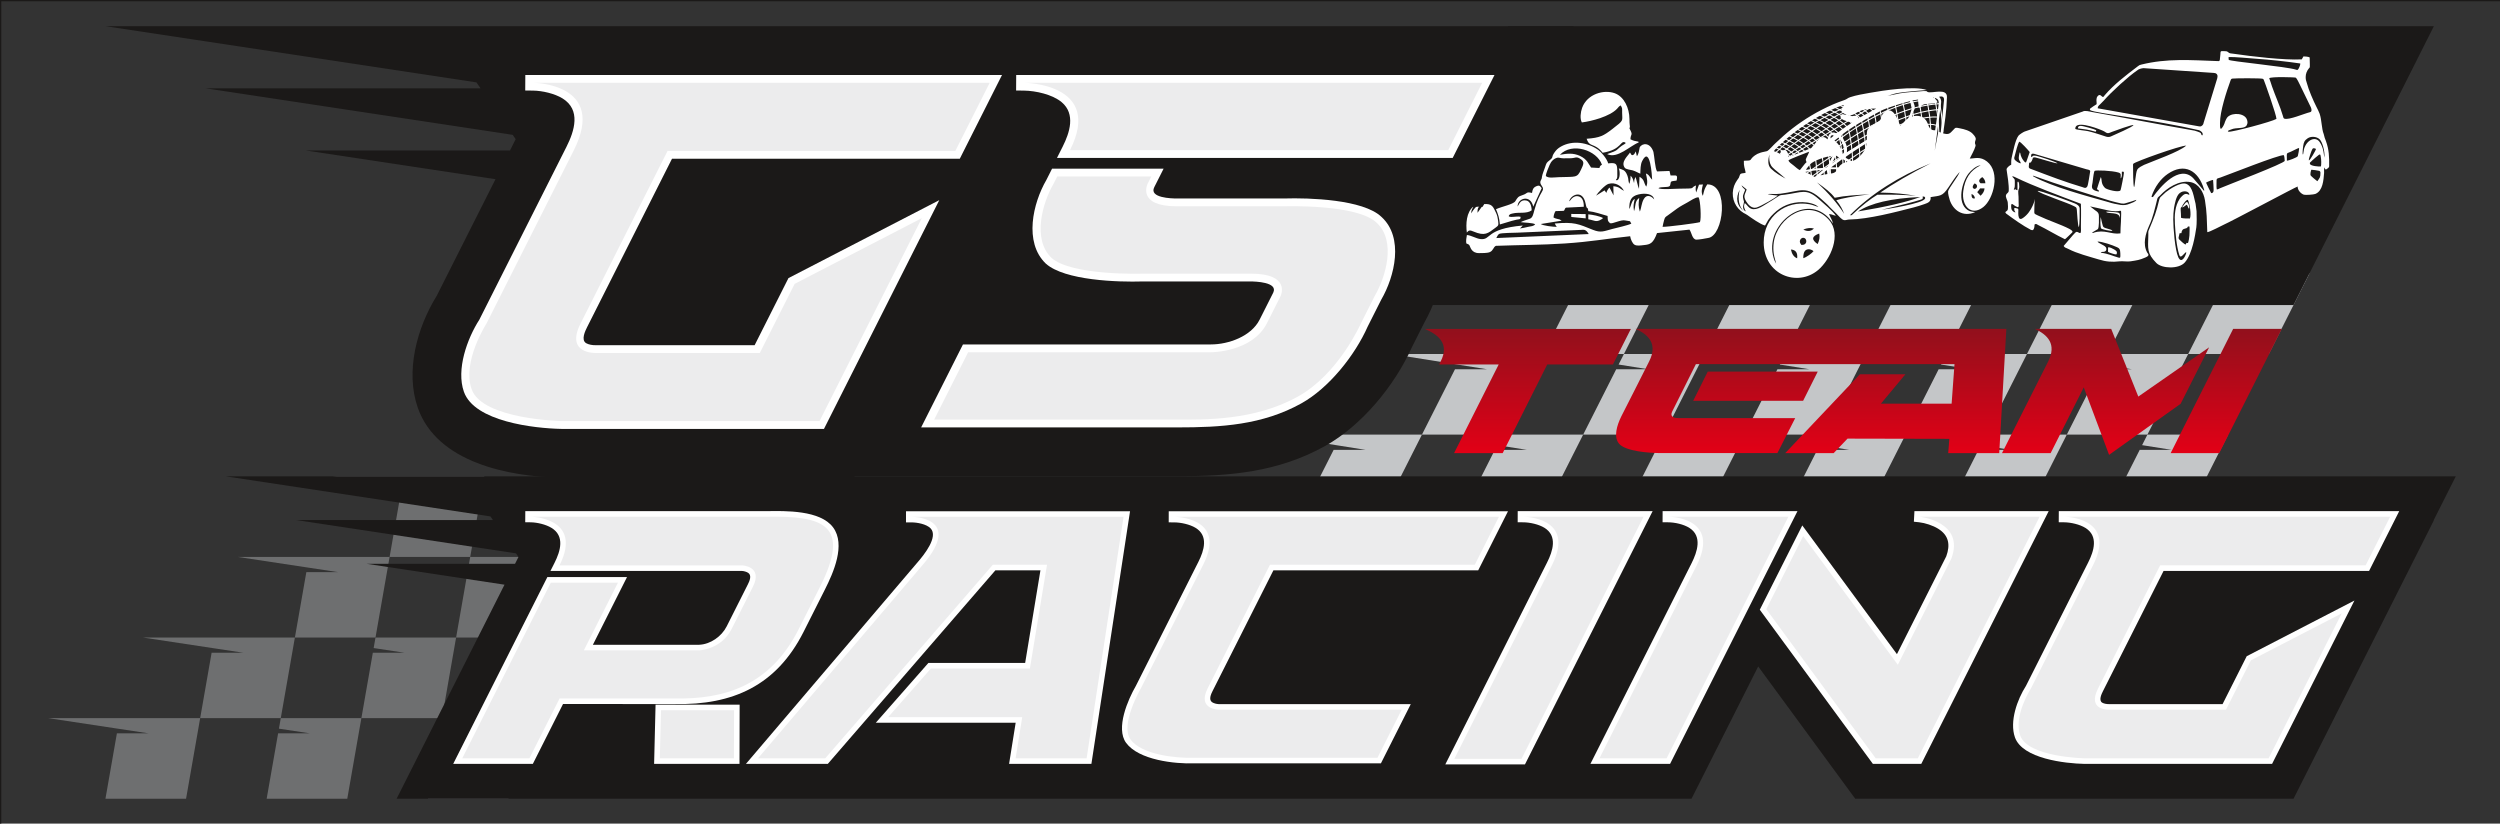
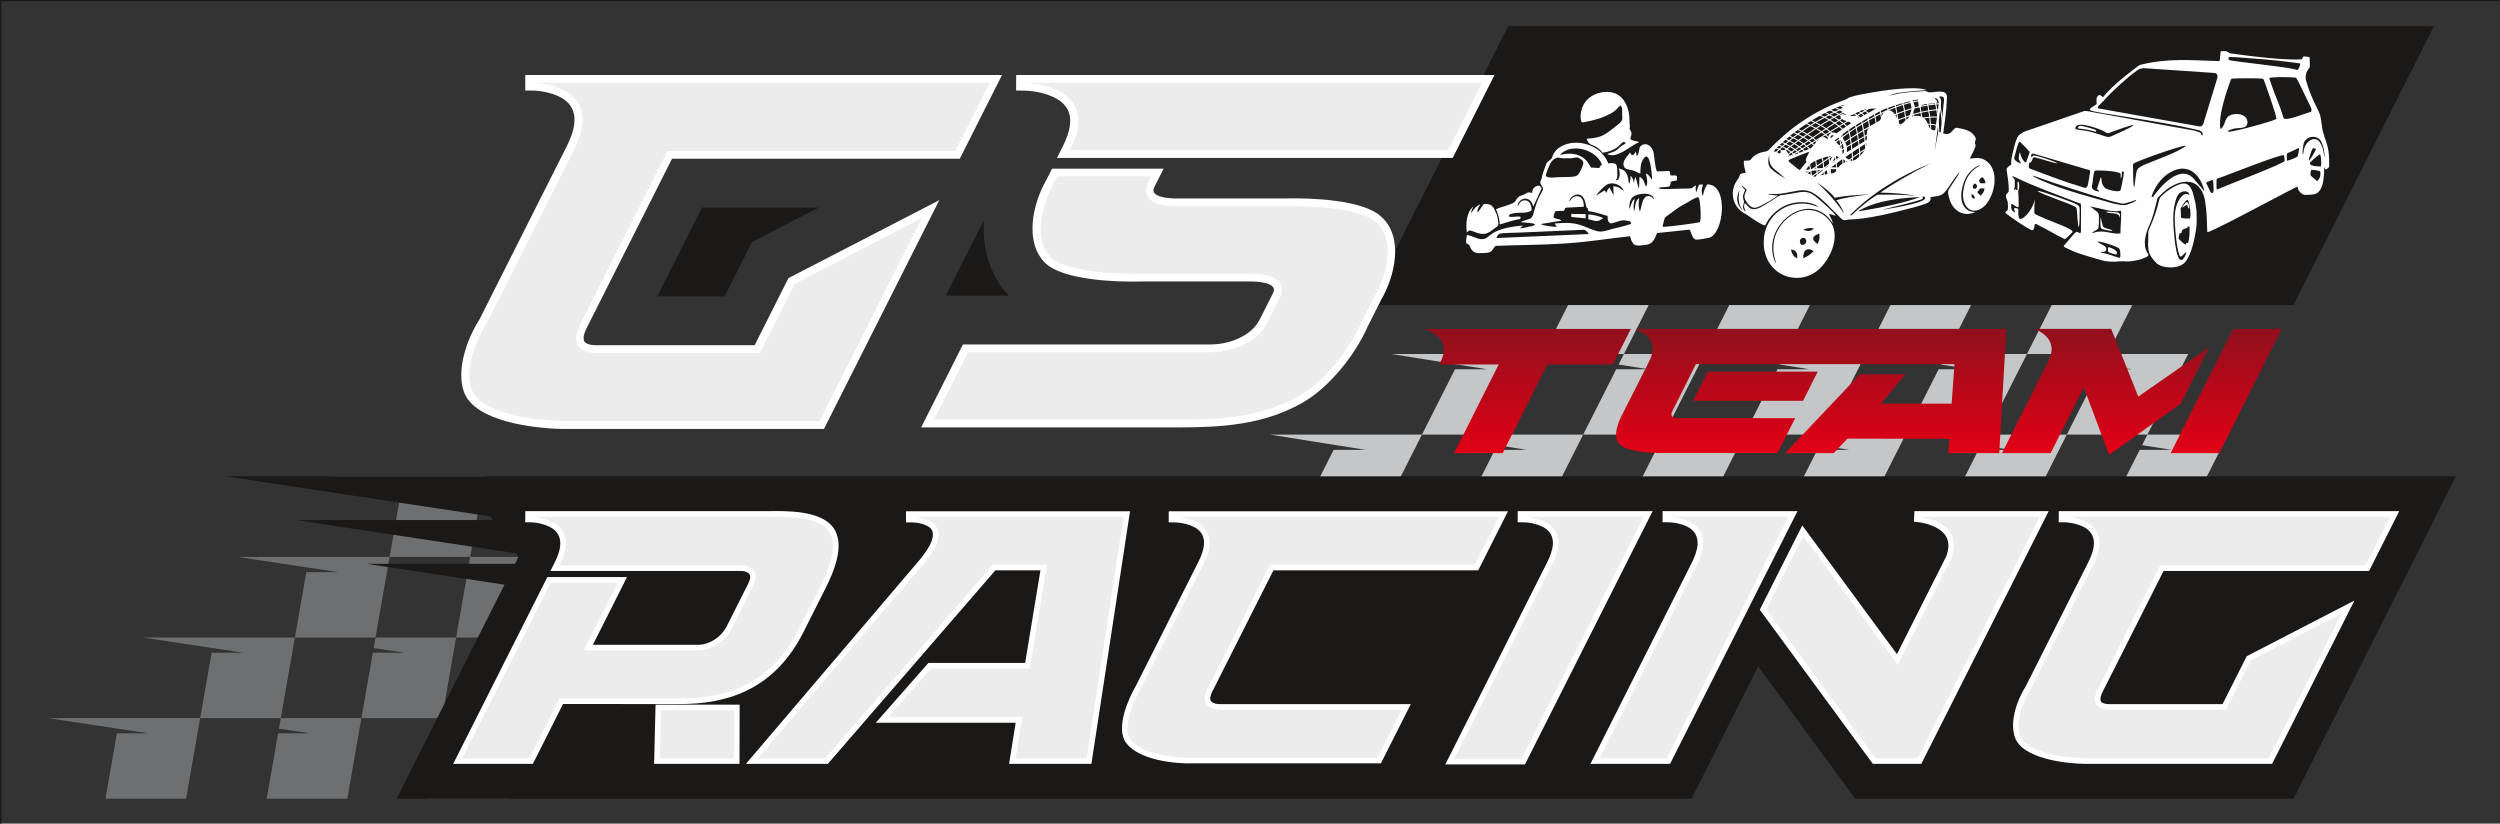
<svg xmlns="http://www.w3.org/2000/svg" xmlns:xlink="http://www.w3.org/1999/xlink" width="296.4mm" height="97.65mm" viewBox="0 0 296.4 97.65" version="1.1" id="svg1023">
  <rect x="0" y="0" width="296.4" height="97.65" fill="#333333" stroke="none" />
  <defs id="defs1020">
    <linearGradient id="grad1">
      <stop offset="0%" stop-color="#91101c" stop-opacity="1" id="stop1297" />
      <stop offset="100%" stop-color="#e30016" stop-opacity="1" id="stop1299" />
    </linearGradient>
    <linearGradient xlink:href="#grad1" id="grad2" x1="247.029" y1="382.971" x2="247.029" y2="529.989" gradientTransform="scale(2.608,0.383)" gradientUnits="userSpaceOnUse" />
  </defs>
  <g id="layer1" transform="translate(58.15,-106.491)">
    <g id="g1427" transform="matrix(0.265,0,0,0.265,-59.95,106.566)">
      <g id="Layer1000">
        <path d="m 679.034,194.159 h -36.063 l 14.787,-29.248 h 14.247 l -13.184,-2.102 -29.555,-4.713 h 31.938 19.935 16.128 z" style="fill:#c4c6c8;fill-rule:evenodd" id="path1107" />
        <path d="m 823.288,194.159 h -36.063 l 14.787,-29.248 h 14.247 l -13.184,-2.102 2.383,-4.713 h 36.063 z" style="fill:#c4c6c8;fill-rule:evenodd" id="path1109" />
        <path d="m 841.119,230.222 h -36.063 l 14.787,-29.248 h 14.247 l -13.184,-2.102 2.383,-4.713 h 36.063 z" style="fill:#c4c6c8;fill-rule:evenodd" id="path1111" />
        <path d="m 877.583,158.095 h -36.063 l 14.787,-29.248 h 14.247 l -13.184,-2.102 2.383,-4.713 h 36.063 z" style="fill:#c4c6c8;fill-rule:evenodd" id="path1113" />
        <path d="m 895.414,194.159 h -36.063 l 14.787,-29.248 h 14.247 l -13.184,-2.102 2.383,-4.713 h 36.063 z" style="fill:#c4c6c8;fill-rule:evenodd" id="path1115" />
        <path d="M 913.246,230.222 H 877.182 L 891.969,200.974 h 14.247 l -13.184,-2.102 2.383,-4.713 h 36.063 z" style="fill:#c4c6c8;fill-rule:evenodd" id="path1117" />
        <path d="m 949.71,158.095 h -36.063 l 14.787,-29.248 H 942.68 l -13.184,-2.102 2.383,-4.713 h 36.063 z" style="fill:#c4c6c8;fill-rule:evenodd" id="path1119" />
        <path d="m 967.541,194.159 h -36.063 l 14.787,-29.248 h 14.247 l -13.184,-2.102 2.383,-4.713 h 36.063 z" style="fill:#c4c6c8;fill-rule:evenodd" id="path1121" />
        <path d="m 985.372,230.222 h -36.063 l 14.787,-29.248 h 14.247 l -13.184,-2.102 2.383,-4.713 h 36.063 z" style="fill:#c4c6c8;fill-rule:evenodd" id="path1123" />
-         <path d="m 1021.836,158.095 h -36.063 l 14.787,-29.248 h 14.247 l -13.184,-2.102 2.383,-4.713 h 36.063 z" style="fill:#c4c6c8;fill-rule:evenodd" id="path1125" />
        <path d="m 624.739,230.222 h -36.063 l 14.787,-29.248 h 14.247 l -13.184,-2.102 -29.555,-4.713 h 31.938 19.935 16.128 z" style="fill:#c4c6c8;fill-rule:evenodd" id="path1127" />
        <path d="m 696.866,230.222 h -36.063 l 14.787,-29.248 h 14.247 l -13.184,-2.102 2.383,-4.713 h 36.063 z" style="fill:#c4c6c8;fill-rule:evenodd" id="path1129" />
        <path d="M 733.33,158.095 H 697.266 L 712.053,128.847 h 14.247 l -13.184,-2.102 -29.555,-4.713 h 31.938 19.935 16.128 z" style="fill:#c4c6c8;fill-rule:evenodd" id="path1131" />
        <path d="m 751.161,194.159 h -36.063 l 14.787,-29.248 h 14.247 l -13.184,-2.102 2.383,-4.713 h 36.063 z" style="fill:#c4c6c8;fill-rule:evenodd" id="path1133" />
        <path d="m 768.993,230.222 h -36.063 l 14.787,-29.248 h 14.247 l -13.184,-2.102 2.383,-4.713 h 36.063 z" style="fill:#c4c6c8;fill-rule:evenodd" id="path1135" />
        <path d="M 805.457,158.095 H 769.393 l 14.787,-29.248 h 14.247 l -13.184,-2.102 2.383,-4.713 h 36.063 z" style="fill:#c4c6c8;fill-rule:evenodd" id="path1137" />
        <path d="m 763.318,122.032 h -36.063 l 5.121,-29.248 h 14.247 l -13.879,-2.102 -31.113,-4.713 h 31.938 19.935 16.128 z" style="fill:#6e6f70;fill-rule:evenodd" id="path1139" />
        <path d="m 681.505,11.435 h 414.194 c -20.864,41.389 -41.782,83.093 -62.785,124.755 H 618.72 C 639.722,94.528 660.641,52.824 681.505,11.435 Z" style="fill:#1b1918;fill-rule:evenodd" id="path1141" />
        <path d="m 964.768,28.616 c -0.798,0.197 -0.784,0.235 -1.446,0.698 -5.677,4.295 -10.784,8.245 -14.878,12.986 -0.298,0.345 -0.434,0.922 -1.011,0.758 -0.313,-0.089 -1.201,-1.76 -2.328,-0.098 -0.244,0.36 -0.358,0.981 -0.382,1.492 -0.03,0.658 0.174,1.155 0.073,1.894 -0.389,0.237 -2.614,1.657 -2.854,1.93 -0.167,0.19 -0.227,0.441 0.053,0.761 2.33,1.345 28.416,4.231 48.64,8.933 0.443,0.187 0.947,0.489 1.248,0.839 0.31,0.36 0.664,1.111 0.158,1.496 -0.488,-0.147 -0.331,-0.712 -0.719,-1.115 -0.263,-0.272 -2.34,-0.95 -2.697,-1.025 -15.325,-2.671 -30.623,-5.649 -45.901,-8.338 -1.044,-0.184 -3.205,-0.836 -4.126,-0.198 l -26.018,8.952 c -0.635,0.235 -2.37,1.376 -2.725,1.843 -1.49,1.957 -2.424,7.257 -3.038,9.767 -0.26,1.063 -0.221,2.047 -0.224,3.241 -0.598,0.147 -1.914,1.296 -2.064,1.876 -0.042,0.162 -0.023,0.165 0.006,0.317 0.398,2.624 1.107,6.888 0.953,9.471 -0.055,0.929 -0.92,1.081 -1.174,1.769 -0.422,1.144 0.654,2.296 0.75,3.553 0.054,0.701 0.244,2.784 -0.123,3.348 -0.141,0.217 -0.449,0.441 -0.726,0.619 -0.433,0.277 -0.118,0.672 0.189,0.934 3.178,2.345 7.425,5.398 10.894,7.177 0.209,0.107 0.51,0.217 0.859,0.199 0.528,-0.061 0.839,-1.346 0.841,-1.798 0.002,-0.493 -0.052,-0.822 0.396,-0.93 0.494,-0.12 0.799,0.179 1.157,0.381 0.015,0.008 0.036,0.02 0.052,0.028 4.143,2.03 7.976,4.443 12.039,6.373 0.182,-0.018 2.589,-2.41 3.104,-2.884 0.339,-0.379 0.384,-0.406 0.087,-0.885 -0.261,-0.277 -0.705,-0.59 -1.179,-0.838 -3.818,-2 -9.69,-3.867 -14.137,-6.03 -1.853,-0.921 -1.577,-0.536 -1.575,-2.872 0.003,-2.78 0.285,-4.264 0.301,-4.519 0.004,-0.062 -1.157,5.637 -5.381,8.518 -0.368,0.251 -0.896,0.603 -1.376,0.368 -0.813,-0.397 -0.739,-2.449 -0.711,-3.225 0.008,-0.213 0.021,-0.45 0.018,-0.662 -0.007,-0.485 -0.036,-0.595 -0.341,-0.688 -0.416,-0.127 -1.039,-0.298 -1.457,-0.298 -0.023,0.474 -0.073,0.996 0.129,1.385 0.128,0.244 0.312,0.383 0.379,0.632 -0.701,-0.024 -1.342,-0.632 -1.677,-1.184 -0.292,-0.481 -0.351,-2.293 -0.086,-2.537 0.215,-0.198 0.446,0.064 0.722,0.213 0.867,0.657 0.868,0.629 1.84,1.099 0.114,0.039 0.101,0.061 0.266,0.054 0.572,-0.027 0.346,-1.008 0.345,-2.04 -0.002,-0.879 -0.018,-1.756 -0.04,-2.635 -0.016,-0.662 -0.194,-1.972 -0.139,-2.464 0.153,-1.357 0.686,-0.719 0.383,-3.365 -0.04,-0.349 -0.192,-0.801 -0.463,-0.946 -0.342,0.219 -0.257,0.361 -0.255,0.915 l -0.006,2.949 c -0.611,-0.025 -0.507,-0.265 -0.891,-0.426 -0.471,0.017 -0.114,0.207 -0.735,0.209 0.054,-0.612 0.436,-0.814 0.43,-1.704 -0.002,-0.333 0.079,-2.567 -0.074,-2.917 -0.013,-0.03 -0.325,-0.437 -0.359,-0.475 -0.253,-0.287 -0.613,-0.538 -0.725,-0.904 0.449,0.002 0.639,0.095 0.996,0.246 9.299,4.509 19.985,8.314 29.738,12.052 0.153,3.497 0.027,6.873 0.013,10.341 -0.004,0.855 0.175,2.247 -0.231,2.762 -0.68,0.001 -0.827,-0.356 -1.344,-0.502 -0.803,-0.227 -1.102,0.59 -2.046,1.463 -1.284,1.538 -2.599,2.975 -3.882,4.54 -0.094,0.103 -0.15,0.163 -0.225,0.265 0.52,0.882 0.989,0.742 2.176,1.366 3.739,1.965 9.245,3.38 13.459,4.649 3.361,1.046 5.99,1.253 9.408,0.863 1.389,-0.159 3.462,0.22 4.867,-0.004 3.039,-0.484 3.89,-0.529 6.68,-1.727 0.238,-0.149 1.172,-0.447 1.328,-0.988 0.063,-0.219 0.01,-0.407 -0.114,-0.592 l -0.433,-0.641 c -2.083,-3.782 -0.702,-8.385 0.837,-11.924 1.736,-3.545 2.74,-8.268 3.7,-12.127 0.181,-0.73 0.803,-0.977 1.264,-1.479 3.103,-3.371 8.413,-6.865 13.458,-5.992 3.918,0.677 6.026,4.682 6.599,8.178 0.875,5.337 0.83,8.755 1.04,14.244 0.806,0.059 6.659,-3.008 7.469,-3.389 3.065,-1.304 32.473,-17.054 32.951,-17.034 -0.044,1.575 1.389,3.186 2.777,3.658 0.684,0.233 4.398,-0.031 5.144,-0.339 3.364,-1.386 3.659,-6.096 3.917,-9.418 0.06,-0.77 -0.149,-1.899 0.181,-2.447 0.117,0.277 0.199,0.881 0.582,0.938 0.325,-0.034 0.95,-0.579 1.205,-0.826 0.274,-0.264 0.283,-0.296 0.29,-0.778 0.06,-4 -0.044,-7.232 -1.418,-11.066 -0.455,-1.107 -0.752,-1.991 -0.999,-3.148 -0.994,-2.455 -0.873,-6.283 -1.828,-9.115 -0.196,-0.581 -1.142,-2.588 -1.429,-3.067 -1.409,-2.784 -3.56,-7.703 -4.321,-10.731 -0.295,-1.175 -0.506,-1.202 -0.509,-2.671 0,-1.395 0.552,-2.785 1.43,-3.828 0.544,-0.646 0.432,-0.303 0.434,-1.701 l -0.073,-3.221 c -0.635,-0.351 -2.033,-0.437 -2.774,-0.453 l -0.779,1.329 c -7.939,0.406 -22.208,-1.298 -30.765,-2.549 -1.137,-0.166 -1.415,-0.003 -2.236,-0.722 -0.414,-0.363 -0.739,-0.374 -1.33,-0.395 -2.157,-0.074 -1.965,-0.201 -2.069,1.531 l -0.238,2.216 c -0.024,0.352 0.042,0.228 -0.121,0.447 -0.088,0.118 -0.256,0.229 -0.386,0.256 -12.723,-0.455 -23.106,-1.298 -34.666,1.554 z m 3.174,76.412 c -0.145,6.064 -0.693,7.979 3.619,12.373 2.434,2.479 10.033,2.853 12.767,-0.331 3.365,-3.917 4.572,-12.201 5.092,-15.602 0.218,-1.422 0.204,-5.541 0.105,-7.259 l -0.442,-3.332 c -0.784,-2.709 -1.201,-7.664 -4.024,-8.839 -0.02,-0.008 -0.04,-0.019 -0.06,-0.028 -2.495,-1.062 -7.493,2.301 -9.223,3.667 l -2.423,2.247 c -0.194,0.324 -0.407,0.655 -0.497,1.028 -1.324,5.711 -2.324,8.079 -4.687,13.711 -0.185,0.435 -0.225,0.45 -0.227,1.047 -10e-4,0.439 -3e-4,0.879 -10e-4,1.318 z m 14.481,-11.33 c 0.078,1.362 0.162,2.143 0.157,3.461 0.834,0.376 2.92,0.286 3.954,0.32 0.74,-1.606 -0.07,-6.699 -0.902,-8.361 -0.88,-0.046 -2.317,2.258 -2.72,3.11 -0.243,0.437 -0.586,0.068 -0.488,1.47 z m 3.377,-1.073 c 0.128,0.368 0.303,0.367 0.44,0.43 0.02,-0.905 -0.084,-1.804 -0.558,-2.587 -0.72,-1.19 -1.602,0.869 -2.444,1.684 -0.312,0.391 -0.124,0.392 0.166,0.273 1.639,-0.673 1.593,-2.108 2.396,0.201 z m -3.045,11.386 c -1.361,-0.012 -0.7,0.308 -1.083,1.176 -0.152,0.345 -0.309,1.108 -0.024,1.512 l 0.116,0.137 c 0.301,0.365 2.403,2.264 2.857,2.313 0.151,-0.29 0.225,-0.489 0.425,-0.782 l 0.633,0.092 c 0.282,-0.615 0.64,-2.563 0.658,-3.347 0.029,-1.253 0.144,-2.808 0.027,-4.035 l -0.675,-0.038 c -0.148,0.201 -0.164,0.765 -1.231,0.931 -1.123,0.174 -1.609,0.879 -1.705,2.042 z m -3.664,-6.237 c 0.005,3.71 0.759,13.795 2.26,17.029 1.444,3.113 3.156,-0.385 3.557,-1.903 0.094,-0.358 -0.093,-0.359 -0.311,-0.247 -0.937,0.818 -2.243,2.882 -2.773,1.211 -1.305,-4.117 -1.737,-9.783 -1.984,-14.006 -0.223,-3.811 -0.008,-7.981 2.154,-11.208 0.429,-0.64 1.682,-1.976 2.362,-2.132 1.03,-0.237 1.22,0.272 1.956,0.358 -0.038,-1.657 -2.633,-2.161 -4.365,-0.742 -1.594,1.306 -2.164,4.756 -2.51,6.634 -0.215,1.594 -0.348,3.265 -0.345,5.006 z m -16.511,-8.654 c -1.528,0.507 -3.089,1.068 -4.688,1.484 -0.648,0.236 -1.366,0.268 -2.061,0.145 -0.397,-0.07 -4.573,-1.054 -5.013,-1.248 -10.629,-3.245 -23.25,-7.152 -33.669,-10.944 -0.194,-0.071 -1.378,-0.522 -0.633,0.097 8.288,4.656 24.151,8.827 33.565,11.485 1.611,0.568 3.9,0.992 5.581,1.284 1.656,0.146 2.518,0.006 3.99,-0.574 0.669,-0.263 2.893,-0.999 2.928,-1.73 z m -15.833,12.711 c -0.34,-1.471 -0.273,-3.551 -0.107,-5.027 0.252,0.918 0.772,3.952 1.208,4.45 0.653,0.748 3.811,1.01 4.022,1.705 -0.588,0.229 -4.78,-0.555 -5.122,-1.128 z m 8.434,-4.571 c 0.151,-0.385 0.129,-1.632 -0.1,-2 -0.321,-0.516 -0.998,-0.487 -1.686,-0.589 -0.73,-0.109 -3.786,-0.336 -4.343,-0.215 0.579,1.181 6.164,-0.218 6.129,2.804 z m -13.281,-5.203 c 0.007,0.016 2.083,1.632 2.252,1.746 1.261,0.847 1.672,1.249 1.686,2.613 0.009,0.868 0.151,5.174 -0.479,5.81 l -1.962,1.172 c -0.205,0.112 -0.479,0.279 -0.566,0.482 0.322,0.193 0.351,0.063 0.604,-0.024 4.852,-1.656 7.927,0.904 12.03,0.278 0.085,-0.801 0.003,-1.689 0.073,-2.499 0.071,-0.827 0.275,-4.446 0.266,-6.38 -0.008,-1.713 -0.087,-1.225 -1.395,-1.075 -1.438,0.164 -3.123,-0.051 -4.51,-0.339 -1.32,-0.253 -7.849,-1.841 -7.997,-1.784 z m 6.083,20.329 c -0.587,0.056 -1.005,-0.064 -1.338,0.397 3.321,0.364 5.251,1.443 8.045,2.208 0.93,0.255 0.746,-0.405 0.727,-2.02 -0.019,-1.726 -0.493,-2.214 -1.432,-2.636 -2.249,-1.012 -6.502,-2.493 -8.76,-2.565 0.26,0.768 2.915,1.534 3.661,2.521 0.543,0.718 0.38,1.972 -0.903,2.096 z m 1.941,0.037 c 0.434,0.321 3.272,1.248 3.75,1.127 0.722,-1.371 -0.469,-1.843 -0.997,-2.218 -0.766,-0.392 -1.903,-1.121 -2.753,-0.936 z m 93.639,-31.622 c 1.12,-1.615 1.393,-1.646 1.39,-3.792 -5e-4,-0.504 -0.216,-0.741 -0.643,-0.87 -0.556,-0.167 -2.93,-0.486 -3.441,-0.478 -0.126,0.235 -0.645,2.064 -0.263,2.594 0.286,0.397 2.44,2.197 2.956,2.546 z m 1.55,-6.593 c 0.318,-0.634 0.199,-3.397 0.01,-4.179 -0.156,-0.644 -0.03,-1.628 -0.942,-0.979 -0.902,0.641 -2.144,1.787 -2.965,2.514 -0.303,0.397 -0.557,0.493 -0.834,0.787 -0.151,0.161 -0.252,0.304 -0.144,0.663 0.309,1.03 3.92,1.266 4.875,1.193 z m -5.351,-2.712 c 0.651,-0.081 3.098,-4.666 3.13,-4.862 0.03,-0.191 0,-0.323 -0.125,-0.411 -0.013,-0.009 -0.946,-0.383 -1.26,-0.027 -0.027,0.03 -0.217,0.321 -0.227,0.34 -0.565,1.083 -1.023,2.762 -1.391,3.912 -0.104,0.433 -0.133,0.554 -0.127,1.049 z m -2.785,-3.654 c 1e-4,0.286 -0.03,0.58 0.018,0.804 0.057,0.27 0.132,0.212 0.23,0.034 0.02,-0.038 0.357,-2.096 0.379,-2.293 1.25,-4.166 5.051,-5.786 6.936,-3.205 0.944,1.293 1.462,2.755 1.766,4.377 l 0.394,2.688 c 0.39,-2.809 -1.018,-7.351 -2.227,-8.306 -1.339,-1.185 -3.767,-1.319 -5.199,-0.372 -1.471,0.972 -1.785,1.767 -2.045,3.502 -0.158,1.05 -0.251,2.202 -0.251,2.772 z M 918.39,85.144 c 1.046,1.258 13.747,5.404 16.088,6.705 0.949,0.527 1.391,0.462 1.482,1.75 0.046,0.657 0.474,7.473 0.857,7.759 0.478,-1.038 0.417,-6.584 0.405,-8.301 -0.008,-1.188 -1.109,-1.893 -2.127,-2.313 -2.257,-0.93 -15.923,-6.043 -16.704,-5.601 z m 17.107,-28.772 c -0.155,0.261 -0.332,0.852 -0.162,1.05 0.305,0.356 4.621,0.735 5.673,0.981 2.938,0.685 5.387,1.608 8.113,2.465 0.749,0.235 1.564,0.175 2.22,-0.167 1.272,-0.618 9.886,-4.233 9.967,-5.039 -0.527,-0.259 -8.509,2.596 -9.538,3.016 -1.828,0.745 -1.985,0.948 -3.648,-0.226 -1.474,-0.776 -11.093,-4.602 -12.625,-2.079 z m 0.988,0.783 c 3.574,0.451 4.363,0.524 7.458,1.377 0.525,0.145 0.739,0.129 0.661,-0.591 -0.532,-0.359 -5.82,-1.917 -6.92,-1.916 -0.257,3e-4 -0.515,0.048 -0.764,0.179 -0.351,0.185 -0.454,0.432 -0.435,0.951 z m 8.816,-8.988 45.507,8.111 c 0.12,0.004 0.308,0.019 0.421,0.006 0.348,-0.042 0.321,-0.102 0.575,-0.242 0.485,-0.27 0.807,-0.821 0.877,-1.387 l 6.072,-19.812 c 0.121,-0.656 0.348,-1.425 -0.187,-1.976 -0.441,-0.454 -0.906,-0.497 -1.432,-0.532 l -31.346,-2.128 c -0.929,0.092 -2.137,0.364 -2.803,0.988 -3.969,2.682 -11.511,9.578 -15.137,13.703 l -1.603,1.623 c -0.455,0.393 -0.982,0.854 -0.943,1.648 z m 54.706,6.578 c 2e-4,0.815 -0.044,1.959 0.246,2.578 0.224,0.003 0.296,0.068 0.57,-0.271 0.653,-0.808 1.133,-1.78 1.417,-2.817 0.121,-0.442 0.767,-1.757 1.171,-2.155 2.236,-2.205 7.884,-1.77 8.728,1.37 0.251,0.931 0.261,1.371 -0.151,2.244 -0.886,1.877 -4.757,0.904 -6.941,1.933 -0.789,0.372 -1.375,0.333 -1.538,0.865 l 0.387,0.156 c 1.674,0.212 19.395,-4.489 21.368,-5.739 0.069,-1.52 -5.365,-16.896 -5.685,-17.5 -0.132,-0.249 -0.14,-0.286 -0.413,-0.431 -0.612,-0.325 -12.324,-0.286 -13.616,-0.099 -0.405,0.059 -0.609,0.243 -0.808,0.791 -1.842,5.045 -4.737,13.879 -4.735,19.076 z m 22.029,-20.029 c 0.387,1.2 0.915,2.459 1.255,3.712 1.384,4 3.691,9.071 4.837,13.076 0.207,0.722 0.255,1.176 0.721,1.319 2.114,0.649 8.652,-2.245 11.532,-2.952 0.947,-0.233 0.477,-1.734 0.28,-2.131 -1.658,-3.349 -3.287,-6.761 -4.926,-10.139 -0.254,-0.575 -1.331,-2.744 -1.784,-3.13 -0.247,-0.21 -11.172,-0.529 -11.916,0.245 z m 13.891,-6.6 c -6.397,-0.917 -13.305,-1.669 -19.683,-2.111 -3.34,-0.232 -9.491,-0.857 -12.367,-0.773 -0.019,0.375 -0.059,0.877 0.036,1.24 0.177,0.68 25.843,3.025 30.08,4.406 0.639,0.208 0.779,0.351 1.356,-0.766 0.242,-0.468 0.605,-1.308 0.579,-1.996 z m -6.025,41.527 0.043,1.983 c 0.494,0.042 4.66,-1.45 4.871,-2.064 0.167,-0.486 0.643,-3.06 0.584,-3.652 -0.468,-0.015 -3.702,1.825 -4.751,2.113 -0.797,0.219 -0.747,0.639 -0.747,1.62 z M 998.574,84.451 c 0.481,0.024 1.064,-0.334 1.491,-0.537 3.25,-1.405 28.925,-11.155 28.901,-12.243 -0.013,-0.58 -0.141,-2.066 -0.403,-2.545 -2.249,-0.212 -24.3,8.575 -28.291,9.99 -1.854,0.657 -1.814,0.16 -1.818,2.484 -0.002,0.942 -0.056,2.015 0.12,2.851 z m -4.8,-3.019 c 0.239,0.528 2.121,4.508 2.301,4.694 1.23,-0.024 1.079,-1.335 1.076,-1.857 -0.008,-1.335 -0.16,-2.559 -0.239,-4.05 -0.443,-0.038 -2.617,0.862 -3.138,1.213 z m -24.434,6.268 c 0.217,0.123 0.294,0.181 0.642,0.196 3.163,-4.46 11.792,-14.727 17.992,-8.529 0.624,0.624 4.84,5.713 4.891,5.742 0.203,-0.297 0.03,-0.548 -0.062,-0.855 -2.476,-8.249 -8.705,-11.855 -16.16,-6.738 -3.103,2.13 -5.786,5.681 -7.302,10.184 z m -8.224,-13.612 c 0.002,1.046 -0.013,9.076 0.474,9.3 0.362,-0.134 0.651,-6.493 1.407,-7.761 0.591,-0.991 2.081,-1.665 3.059,-2.156 4.648,-1.991 15.461,-5.695 18.863,-8.606 -2.493,-0.11 -23.026,7.215 -23.699,8.129 -0.153,0.207 -0.104,0.558 -0.103,1.095 z m -15.23,11.319 c -0.03,-0.778 -0.539,-0.606 -0.932,-1.119 0.028,-0.109 1.657,-5.27 1.75,-5.379 0.623,1.34 -0.118,2.854 1.851,4.883 0.73,0.752 6.497,2.29 6.981,0.975 0.242,-0.656 1.493,-6.96 1.482,-7.708 -0.01,-0.657 -0.262,-0.558 -0.925,-0.508 -0.009,1.2 0.18,2.404 -0.535,2.963 -0.022,-1.464 0.428,-2.161 -0.947,-2.595 -2.863,-0.905 -10.213,-1.133 -10.672,-0.767 -0.11,0.087 -0.234,0.527 -0.262,0.63 -0.279,1.004 -0.546,3.559 -0.695,4.731 -0.082,0.645 -0.631,2.011 0.175,2.874 0.565,0.605 1.986,1.003 2.729,1.022 z M 916.187,70.758 c -0.032,0.225 -0.501,1.276 -0.761,1.567 -0.16,0.18 -0.361,0.092 -0.573,0.132 -0.378,0.072 -0.191,0.411 -0.371,1.574 -0.163,1.056 0.638,1.151 1.207,1.367 8.379,3.175 14.62,5.603 22.843,8.062 0.688,0.205 1.33,0.717 2.056,-0.241 0.474,-0.625 1.082,-5.59 1.35,-6.859 -0.003,-0.385 -0.224,-0.657 -1.66,-0.913 l -23.011,-6.789 c -0.561,-0.178 -1.426,-0.426 -1.672,0.213 -0.126,0.327 -0.181,0.805 0.07,1.117 0.517,-0.095 0.134,-0.067 0.507,-0.467 0.245,-0.262 1.204,-0.179 1.593,-0.101 1.148,0.229 9.203,2.706 9.521,3.389 -1.174,-0.016 -7.924,-2.192 -9.886,-2.651 -0.762,-0.079 -1.206,-0.006 -1.211,0.602 z m -5.284,2.031 c -0.359,-1.69 -1.529,-0.763 -0.507,-4.929 0.374,0.227 0.35,1.026 0.467,1.34 0.462,1.242 0.793,1.894 1.686,2.886 0.221,0.245 0.234,0.255 0.676,0.308 0.643,-1.512 1.051,-3.128 1.661,-4.656 -0.736,-0.948 -3.949,-4.453 -4.654,-4.645 -0.702,0.815 -1.699,4.966 -2.008,6.213 -0.055,0.507 -0.41,0.935 -0.212,1.543 0.229,0.705 2.013,1.943 2.892,1.94 z" style="fill:#ffffff;fill-rule:evenodd" id="path1143" />
        <path d="m 746.518,67.648 c -1.421,-4.263 -4.949,-4.056 -6.122,-2.014 v 0 c -0.264,1.401 -0.469,2.933 -1.215,3.949 -0.04,-0.053 -0.085,-0.21 -0.098,-0.173 l -0.464,-1.96 c -0.299,0.575 -0.583,1.296 -1.064,1.535 -1.008,0.5 -0.965,-0.446 -1.524,-1.029 -0.69,1.304 -4.299,4.157 -2.33,6.812 0.551,0.743 2.527,0.883 3.518,1.163 1.345,0.379 2.4,1.107 3.444,1.487 0.092,-1.908 0.018,-4.044 0.838,-5.665 3.576,-7.077 4.402,6.764 4.456,8.383 -1.072,-1.001 -1.242,-2.276 -2.808,-2.799 0.422,1.83 1.041,4.185 0.145,5.887 -1.275,-2.034 -0.647,-3.04 -2.993,-4.436 l -0.224,5.431 c -0.661,-1.588 -0.977,-3.698 -1.555,-5.337 l -0.486,1.154 c -0.079,0.477 -0.083,1.042 -0.177,1.598 -0.478,-1.692 -0.516,-2.267 -1.546,-3.322 0.033,1.337 -0.223,2.484 -0.479,3.595 -0.294,-0.36 -0.129,-0.041 -0.314,-0.595 -0.069,-0.203 -0.102,-0.402 -0.136,-0.61 -0.069,-0.422 -0.062,-0.759 -0.163,-1.236 -0.16,-0.758 -0.409,-1.493 -0.752,-2.122 -0.886,-1.618 -1.641,-1.67 -3.447,-2.3 0.598,1.341 0.643,4.504 -0.563,5.244 l -0.541,0.097 c -0.221,-1.094 0.043,-0.091 0.33,-0.969 0.149,-0.452 0.107,-0.91 0.118,-1.235 0.025,-0.691 0.005,-0.698 -0.007,-1.32 -0.021,-1.104 0.108,-3.177 -0.811,-3.801 -0.842,-0.572 -2.183,-0.351 -3.249,-0.238 -0.575,-2.13 -3.21,-5.166 -4.43,-6.03 -4.793,-3.392 -11.46,-4.466 -16.71,-1.509 -1.392,0.783 -2.124,1.54 -2.864,2.59 -1.693,2.402 -0.228,1.953 -2.159,3.493 -1.535,1.226 -1.394,1.11 -2.133,3.283 -0.379,1.117 -1.139,2.947 -1.329,4.041 -0.085,0.482 -0.052,0.629 -0.186,1.043 -0.169,0.52 -1.165,1.403 -0.042,2.931 1.978,2.691 -0.739,1.852 -3.264,11.32 -0.341,1.276 -0.638,3.058 -1.846,3.549 -1.326,0.542 -3.066,0.899 -4.207,1.574 1.521,0.246 5.399,0.238 6.489,0.941 -0.732,0.921 -1.733,0.856 -3.232,1.177 -1.11,0.238 -2.479,0.604 -3.592,0.697 0.236,-0.175 1.156,-1.15 1.292,-1.316 -17.09,1.513 -13.925,6.682 -19.027,6.053 -1.825,-0.225 -4.069,-1.64 -5.983,-1.806 -0.22,1.235 -0.466,2.497 -0.273,3.739 0.643,0.397 1.04,0.29 1.429,0.919 0.381,0.613 0.808,3.484 4.295,3.442 1.32,-0.016 3.682,0.044 4.812,-0.456 1.598,-0.708 1.5,-2.227 2.702,-2.8 10.185,-0.387 20.565,-0.376 30.724,-1.048 11.892,-0.787 18.369,-2.095 29.351,-3.251 0.207,1.422 1.023,3.167 1.849,3.733 1.104,0.756 2.877,0.368 4.422,0.217 2.704,-0.266 4.058,-0.768 5.75,-5.356 l 14.507,-1.543 c 0.957,1.132 1.192,4.47 3.131,4.482 1.051,0.006 4.096,-0.502 5.198,-0.749 6.973,-0.84 9.619,-24.082 -0.377,-23.982 -1.277,2.14 -1.254,2.226 -1.951,5.127 -0.931,-1.556 -0.359,-3.437 0.036,-5.088 l -1.764,0.095 -1.276,3.497 c -0.295,-1.474 -0.302,-1.677 -0.046,-3.159 -3.25,1.283 1.08,1.393 -8.032,1.467 -1.576,0.012 -8.009,0.524 -8.79,-0.269 1.129,-0.757 4.146,-0.171 4.975,-0.883 0.505,-0.435 0.278,-1.548 0.706,-1.986 0.363,-0.37 1.921,-0.344 2.45,-0.529 0.67,-3.005 -0.405,-2.107 -2.724,-2.246 l -0.463,-2.026 -5.586,0.207 c -0.912,-1.583 -1.149,-6.639 -1.614,-8.762 z m -54.301,18.406 c -2.675,-0.704 -1.92,0.207 -4.118,0.9 -2.23,0.702 -2.32,1.128 -3.383,2.805 -0.861,1.359 -5.92,2.343 -8.615,3.543 0.997,2.478 1.453,3.658 1.743,6.834 0.593,-0.087 4.934,-1.613 7.401,-2.119 1.411,-0.289 1.901,0.007 1.842,-1.315 -0.892,-0.287 -2.955,0.086 -4.046,0.062 -0.347,-0.007 -0.346,0.012 -0.676,-0.066 -0.519,-0.124 -0.232,3e-4 -0.574,-0.25 0.259,-0.988 1.022,-1.023 1.842,-1.236 2.609,-0.677 6.091,0.284 8.426,-1.385 -0.039,-2.015 -0.753,-4.062 -2.341,-4.39 -2.562,-0.529 -3.124,1.304 -3.944,2.688 -0.116,-3.756 5.8,-5.598 6.988,0.051 l 3.788,-8.274 c -0.742,-0.94 -0.972,-1.582 -2.744,-0.709 -1.074,0.529 -1.365,1.355 -1.588,2.861 z m -27.209,9.117 c -0.009,-1.569 0.518,-2.039 1.064,-3.116 -3.277,2.514 -3.509,7.92 -3.027,11.69 0.926,-1.118 1.394,-1.114 2.959,-0.455 5.157,2.173 6.452,0.858 9.855,-1.687 1.351,-1.009 1.441,-0.994 1.193,-3.06 -0.157,-1.298 -0.417,-2.53 -0.942,-3.606 -1.302,-2.664 -1.669,-4.225 -5.506,-3.9 l -2.768,3.872 c -0.067,-2.455 0.524,-2.227 1.201,-3.726 -1.818,0.54 -3.148,2.461 -4.028,3.988 z m 74.909,-31.697 -0.096,-0.392 c -1.711,-0.269 -2.129,-0.346 -3.578,-1.05 0.095,-2.622 1.207,-1.634 -0.146,-4.298 -0.639,-1.261 -0.09,-0.305 -0.088,-1.379 0.003,-0.711 -0.201,-0.715 -0.207,-3.376 -0.01,-4.905 -2.405,-10.034 -6.562,-11.546 -4.853,-1.764 -12.357,0.287 -14.616,6.543 -0.68,1.883 -1.058,4.851 -0.12,6.522 4.415,-0.547 12.512,-2.695 15.739,-6.103 0.666,-0.703 0.817,-1.127 1.653,-1.519 0.722,1.308 0.649,1.152 0.632,3.105 -0.034,4.012 1.142,3.238 -4.427,7.498 -3.907,2.988 -5.419,3.87 -11.45,4.318 1.369,4.139 3.309,1.5 7.167,6.256 8.896,-1.44 7.754,-5.885 10.209,-4.517 -0.127,0.729 0.271,0.136 -0.591,0.74 -0.384,0.268 -0.657,0.35 -1.083,0.661 -2.716,1.987 -1.161,1.883 -6.538,3.726 4.587,2.269 10.355,-3.816 14.101,-5.188 z m -41.523,15.005 c 1.205,1.069 3.618,0.588 5.709,0.509 7.691,-0.291 8.273,0.491 10.047,-3.416 0.874,-1.927 1.77,-3.334 -0.022,-4.577 -2.272,-1.575 -2.229,-0.475 -4.932,-0.468 -0.968,0.003 -1.94,0.015 -2.923,0.018 -1.259,0.004 -2.118,-0.435 -2.745,-0.28 -1.591,0.394 -2.837,1.733 -3.44,3.232 -0.496,1.231 -1.66,3.759 -1.693,4.982 z m 6.298,-9.505 c 3.308,-0.624 6.02,-0.84 8.861,0.443 3.452,1.561 3.961,3.79 5.085,5.264 l 3.723,0.203 c 0.284,-0.959 0.409,-1.063 1.144,-1.445 -2.204,-6.519 -13.436,-10.22 -18.813,-4.465 z m 45.938,32.236 c 1.831,0.071 15.23,-1.622 16.711,-2.11 0.657,-1.515 0.223,-9.819 -0.609,-11.106 -1.44,-0.069 -3.615,1.522 -4.903,2.242 -1.653,0.925 -3.238,1.746 -4.68,2.773 -1.584,1.128 -2.767,2.059 -4.301,3.145 -0.968,0.685 -1.166,0.683 -1.567,2.135 -0.27,0.98 -0.495,1.951 -0.653,2.921 z m -14.893,-7.965 c 0.492,-0.764 0.649,-1.693 1.008,-2.582 0.391,-0.971 0.694,-1.577 1.45,-1.952 -0.536,2.308 -0.743,2.947 -0.348,5.5 0.838,-2.331 0.243,-4.516 2.331,-5.944 -0.329,2.575 -0.453,3.717 0.275,6.117 0.736,-1.667 0.682,-3.794 1.811,-5.687 1.356,-2.272 3.457,-1.18 4.614,0.261 -0.516,-2.637 -4.09,-2.922 -6.956,-2.265 -3.45,0.789 -4.251,2.739 -4.186,6.553 z m -14.884,-5.986 3.815,-2.372 0.793,1.127 c 0.232,-0.827 0.768,-1.827 1.419,-2.387 0.578,1.056 1.229,2.435 1.81,3.502 l -0.087,-4.093 c 2.763,0.233 2.946,1.178 4.736,2.08 -1.001,-2.125 -3.783,-4.053 -6.925,-3.133 -1.554,0.456 -4.922,4.121 -5.561,5.276 z m -44.616,18.964 41.358,-1.788 c -1.337,-2.242 -2.14,-1.938 -3.566,-1.859 l -28.313,1.232 c -1.11,0.049 -7.502,0.088 -8.23,0.571 -0.532,0.353 -0.976,1.205 -1.25,1.844 z m 32.604,-16.375 c 0.057,-0.05 0.132,-0.206 0.159,-0.161 0.151,0.251 1.462,-2.944 4.245,-2.057 1.548,0.494 2.207,2.353 2.12,4.596 l -7.875,0.388 c -0.78,0.207 -0.493,1.258 -1.21,1.444 l -3.553,0.113 c -0.48,0.78 -0.808,1.687 -0.893,2.861 0.975,0.607 2.12,0.638 2.726,0.866 l 0.916,0.542 -9.347,1.501 c 0.978,0.764 5.522,1.278 7.143,1.28 -0.292,-0.487 -0.643,-0.89 -0.89,-1.509 8.82,-0.756 10.368,0.135 17.174,2.866 3.46,1.389 4.862,0.558 8.475,-0.401 1.966,-0.522 7.072,-1.628 8.611,-2.406 l -0.609,-1.085 -2.034,-0.33 c -1.974,-0.545 -5.795,1.692 -6.914,1.205 -1.174,-1.081 -0.937,-1.349 -1.072,-3.226 -2.708,-0.762 -5.749,-1.865 -8.615,-2.163 -0.384,-2.769 -0.551,0.113 -1.207,-3.324 -1.285,-6.73 -6.903,-3.808 -7.349,-0.999 z m 0.946,6.941 6.449,0.621 -0.037,-1.917 -6.438,-0.052 z m 7.604,1.051 c 2.73,0.404 3.456,1.521 5.869,0.013 l 0.764,-0.571 c -1.612,-0.899 -4.596,-1.473 -6.632,-1.661 z" style="fill:#ffffff;fill-rule:evenodd" id="path1145" />
        <path d="M 90.034,357.068 H 53.97 l 5.121,-29.248 H 73.338 L 59.459,325.718 28.347,321.005 h 31.938 19.935 16.128 z" style="fill:#6e6f70;fill-rule:evenodd" id="path1147" />
        <path d="M 162.16,357.068 H 126.097 l 5.121,-29.248 h 14.247 l -13.879,-2.102 0.825,-4.713 h 36.063 z" style="fill:#6e6f70;fill-rule:evenodd" id="path1149" />
        <path d="M 132.411,321.005 H 96.348 l 5.121,-29.248 h 14.247 l -13.879,-2.102 -31.113,-4.713 h 31.938 19.935 16.128 z" style="fill:#6e6f70;fill-rule:evenodd" id="path1151" />
        <path d="m 174.789,284.942 h -36.063 l 5.121,-29.248 h 14.247 l -13.879,-2.102 -31.113,-4.713 h 31.938 19.935 16.128 z" style="fill:#6e6f70;fill-rule:evenodd" id="path1153" />
        <path d="m 204.538,321.005 h -36.063 l 5.121,-29.248 h 14.247 l -13.879,-2.102 0.825,-4.713 h 36.063 z" style="fill:#6e6f70;fill-rule:evenodd" id="path1155" />
        <path d="m 217.167,248.878 h -36.063 l 5.121,-29.248 h 14.247 l -13.879,-2.102 -31.113,-4.713 h 31.938 19.935 16.128 z" style="fill:#6e6f70;fill-rule:evenodd" id="path1157" />
        <path d="M 234.287,357.069 H 198.224 l 5.121,-29.248 h 14.247 l -13.879,-2.102 0.825,-4.713 h 36.063 z" style="fill:#6e6f70;fill-rule:evenodd" id="path1159" />
        <path d="m 246.916,284.942 h -36.063 l 5.121,-29.248 h 14.247 l -13.879,-2.102 0.825,-4.713 h 36.063 z" style="fill:#6e6f70;fill-rule:evenodd" id="path1161" />
        <path d="m 912.408,212.815 h 193.104 l -9.945,19.728 0.162,-0.084 -62.815,124.609 c -96.539,-6e-4 -131.608,0 -196.097,0 l -43.414,-59.174 -29.829,59.174 c -219.55,0 -409.29,0 -579.342,0 30.525,-60.554 35.804,-71.027 48.273,-95.763 l -61.708,-9.347 h 66.42 l 1.54,-3.054 -1.115,-1.613 -98.402,-14.905 h 88.089 l -1.12,-1.618 -118.527,-17.954 h 118.656 c 232.746,0.001 427.244,0 686.072,0 z" style="fill:#1b1918;fill-rule:evenodd" id="path1163" />
        <path d="m 1001.162,314.73 10.803,-21.43 48.193,-24.908 -36.843,73.087 -83.886,-6e-4 c -8.694,-0.17 -27.8,-2.32 -31.158,-11.869 -2.501,-7.116 1.035,-16.951 4.934,-23.031 l 27.827,-55.202 c 2.598,-5.152 4.662,-11.813 -1.226,-15.47 -2.527,-1.569 -6.468,-2.476 -9.46,-2.514 l -2.478,-0.032 0.031,-4.957 h 152.297 l -13.484,26.749 h -91.946 l -27.114,53.789 c -0.621,1.232 -2.029,4.13 -0.327,5.145 0.768,0.458 2.115,0.686 3.013,0.646 l 0.111,-0.002 z" style="fill:#ffffff;fill-rule:evenodd" id="path1165" />
        <path d="m 718.337,341.479 45.259,-89.784 c 2.557,-5.072 4.883,-12.033 -0.932,-15.768 -2.551,-1.639 -6.517,-2.512 -9.559,-2.535 l -2.484,-0.019 0.019,-4.969 h 60.334 l -57,113.075 z" style="fill:#ffffff;fill-rule:evenodd" id="path1167" />
        <path d="m 855.476,292.385 22.074,-43.791 c 1.872,-5.142 1.152,-9.386 -3.678,-12.358 -2.297,-1.414 -5.755,-2.562 -8.467,-2.859 l -2.351,-0.249 0.25,-4.725 h 60.061 l -57,113.075 h -21.651 l -50.6,-68.969 19.012,-37.716 z" style="fill:#ffffff;fill-rule:evenodd" id="path1169" />
        <path d="m 653.412,341.718 45.54,-90.341 c 2.59,-5.137 4.732,-11.884 -1.187,-15.525 -2.534,-1.56 -6.489,-2.441 -9.482,-2.459 l -2.487,-0.015 0.015,-4.973 h 60.359 L 689.049,341.718 Z" style="fill:#ffffff;fill-rule:evenodd" id="path1171" />
        <path d="m 576.515,254.874 -27.234,54.028 c -0.666,1.32 -1.826,3.838 -0.223,4.962 0.747,0.523 2.051,0.843 2.92,0.866 h 85.993 l -13.364,26.51 -83.394,-10e-4 c -8.923,0.299 -24.973,-1.475 -30.619,-9.191 -4.736,-6.472 0.807,-19.304 4.376,-25.459 l 27.973,-55.492 c 2.578,-5.114 4.602,-11.674 -1.291,-15.238 -2.547,-1.541 -6.504,-2.409 -9.499,-2.427 l -2.487,-0.015 0.015,-4.973 h 151.786 l -13.324,26.43 z" style="fill:#ffffff;fill-rule:evenodd" id="path1173" />
        <path d="m 461.198,323.066 h -62.572 l 23.527,-26.749 h 43.29 l 6.839,-41.443 h -20.152 l -74.983,86.605 h -36.63 l 77.248,-90.716 c 2.254,-2.648 9.012,-10.911 5.365,-14.666 -1.844,-1.898 -5.965,-2.657 -8.505,-2.664 l -2.49,-0.007 0.007,-4.981 h 100.229 l -17.286,113.035 h -36.832 z" style="fill:#ffffff;fill-rule:evenodd" id="path1175" />
        <path d="m 300.089,314.969 h 37.615 l -0.059,26.51 h -38.204 z" style="fill:#ffffff;fill-rule:evenodd" id="path1177" />
        <path d="m 258.685,314.697 -13.501,26.783 h -35.637 l 42.133,-83.583 h 35.637 l -15.269,30.29 47.448,10e-4 c 5.124,-0.178 10.135,-3.716 12.413,-8.234 l 9.482,-18.812 c 0.709,-1.407 1.859,-3.953 0.159,-5.12 -0.735,-0.504 -2.003,-0.839 -2.814,-0.869 h -85.674 l 1.823,-3.617 c 2.664,-5.283 4.676,-11.987 -1.378,-15.666 -2.464,-1.497 -6.348,-2.436 -9.255,-2.477 l -2.476,-0.035 0.036,-4.953 107.849,6e-4 c 8.603,-0.15 24.106,-0.483 29.855,7.258 5.749,7.74 0.105,20.336 -3.62,27.725 l -9.563,18.971 c -12.171,24.144 -31.766,32.862 -57.613,32.339 z" style="fill:#ffffff;fill-rule:evenodd" id="path1179" />
-         <path d="M 219.947,36.576 53.97,11.435 h 166.158 490.75 l -40.723,80.783 h -21.834 c 7.941,16.016 4.487,36.374 -4.348,51.94 l -5.548,11.007 c -7.695,17.089 -22.377,34.95 -38.772,44.08 -21.06,11.727 -42.512,13.523 -66.079,13.523 H 389.216 l -0.338,0.67 -131.125,-6e-4 -0.213,-0.004 c -22.923,-0.449 -55.181,-6.691 -63.799,-31.207 -5.742,-16.334 -0.414,-35.859 8.474,-50.237 L 228.476,79.896 143.641,67.046 h 91.312 l 2.552,-5.063 -1.337,-1.934 L 98.805,39.241 h 122.984 z" style="fill:#1b1918;fill-rule:evenodd" id="path1181" />
        <path d="m 330.971,132.321 12.261,-24.324 29.883,-15.444 h -52.223 l -20.047,39.768 z" style="fill:#1b1918;fill-rule:evenodd" id="path1183" />
        <path d="m 447.053,98.033 -17.116,33.953 h 28.224 c -8.861,-9.367 -11.955,-21.639 -11.109,-33.953 z" style="fill:#1b1918;fill-rule:evenodd" id="path1185" />
        <path d="m 624.747,133.805 -6.045,11.992 c -5.714,12.928 -17.363,27.524 -29.668,34.376 -17.472,9.729 -36.022,10.766 -55.459,10.766 H 418.905 l 18.714,-37.123 h 110.925 c 7.924,0 18.041,-3.631 21.798,-11.084 l 6.099,-12.097 c 2.267,-4.761 -8.243,-4.995 -10.173,-4.995 l -48.222,-0.002 c -11.097,0.354 -34.942,-0.42 -43.354,-7.982 l -0.095,-0.089 c -9.772,-9.466 -5.713,-26.912 0.33,-37.326 l 2.553,-5.064 h 49.904 l -4.185,8.302 c -2.433,4.824 7.94,5.037 9.928,5.037 l 48.222,0.002 c 11.081,-0.349 35.347,0.418 43.476,8.216 10.181,9.245 5.963,26.679 -0.08,37.07 z" style="fill:#ffffff;fill-rule:evenodd" id="path1187" />
        <path d="M 461.436,33.265 H 675.427 L 656.714,70.388 H 479.673 l 2.553,-5.065 c 3.157,-6.263 5.848,-14.592 -0.427,-19.873 -4.124,-3.471 -11.618,-5.137 -16.933,-5.2 l -3.472,-0.042 z" style="fill:#ffffff;fill-rule:evenodd" id="path1189" />
        <path d="m 344.414,154.151 15.127,-30.009 67.486,-34.88 -51.592,102.347 -117.468,-9e-4 c -12.175,-0.238 -38.93,-3.248 -43.631,-16.62 -3.502,-9.964 1.45,-23.737 6.91,-32.252 l 38.967,-77.301 c 3.638,-7.215 6.529,-16.543 -1.718,-21.663 -3.538,-2.197 -9.057,-3.467 -13.247,-3.521 l -3.47,-0.044 0.044,-6.941 H 455.087 L 436.205,70.722 H 307.45 l -37.969,75.322 c -0.87,1.725 -2.841,5.783 -0.458,7.205 1.076,0.642 2.961,0.961 4.218,0.905 l 0.155,-0.004 z" style="fill:#ffffff;fill-rule:evenodd" id="path1191" />
        <path d="m 346.724,157.642 h -73.167 c 0,0 -14.011,0.67 -7.034,-13.171 L 305.459,67.23 H 434.213 L 449.574,36.757 H 245.421 c 0,0 33.206,0.223 18.071,30.249 l -39.049,77.465 c 0,0 -11.009,17.078 -6.649,29.356 4.744,13.618 40.404,14.287 40.404,14.287 h 115.248 l 45.773,-90.803 -56.907,29.412 z M 465.034,36.757 c 0,0 35.55,0.223 20.471,30.138 h 169.217 l 15.192,-30.138 z m 156.8,95.38 c 4.833,-8.26 9.839,-24.612 0.804,-32.816 -8.728,-8.372 -41.019,-7.311 -41.019,-7.311 h -48.331 c -18.138,0 -13.046,-10.102 -13.046,-10.102 l 1.632,-3.237 h -42.081 l -1.632,3.237 c -4.89,8.372 -9.672,24.724 -0.973,33.151 9.064,8.149 40.908,7.088 40.908,7.088 h 48.331 c 18.138,0 13.326,9.99 13.326,9.99 l -6.133,12.167 c -6.555,13.004 -24.917,13.004 -24.917,13.004 H 439.929 l -15.192,30.137 h 108.998 c 11.218,0 34.237,0.614 53.76,-10.325 18.263,-10.101 28.207,-32.816 28.207,-32.816 z" style="fill:#ececed;fill-rule:evenodd" id="path1193" />
        <path d="m 373.67,262.264 c 14.104,-27.978 1.246,-31.804 -23.964,-31.366 H 244.29 c 0,0 23.632,0.319 12.824,21.761 h 81.623 c 0,0 9.584,0.279 4.883,9.605 l -9.482,18.812 c -4.701,9.326 -14.567,9.605 -14.567,9.605 h -51.572 l 15.268,-30.29 h -30.051 l -39.618,78.594 h 30.051 l 13.501,-26.783 h 51.572 c 21.659,0.439 42.488,-5.38 55.386,-30.967 z m -71.147,55.199 -0.527,21.522 h 33.159 l 0.048,-21.522 z m 112.087,-86.525 c 0,0 23.435,0 5.054,21.442 l -73.747,86.605 h 30.091 l 74.982,-86.605 h 24.232 l -7.663,46.431 H 423.279 L 404.14,320.572 h 59.982 l -2.945,18.413 h 31.765 l 16.523,-108.047 z m 262.804,0 H 532.142 c 0,0 23.753,0 13.025,21.282 l -28.006,55.558 c 0,0 -9.412,16.221 -4.557,22.797 4.914,6.775 20.212,8.449 28.523,8.17 h 81.942 l 10.848,-21.521 h -81.942 c 0,0 -9.604,-0.16 -4.923,-9.446 l 27.925,-55.399 h 91.627 z m -19.952,108.286 h 30.051 l 54.605,-108.326 h -53.844 c 0,0 23.793,0 12.904,21.601 z m 208.207,-108.326 c 0,0 20.297,2.192 14.172,18.692 l -23.968,47.547 -42.35,-57.591 -16.494,32.721 48.948,66.717 h 18.852 l 54.485,-108.087 z m -143.282,108.087 h 30.051 l 54.485,-108.087 h -53.844 c 0.637,0 23.713,0.16 12.743,21.92 z m 280.309,-21.761 h -52.25 c 0,0 -10.005,0.478 -5.023,-9.406 l 27.805,-55.159 h 91.946 l 10.969,-21.761 H 930.353 c 0,0 23.713,0.16 12.904,21.601 l -27.886,55.319 c 0,0 -7.861,12.196 -4.749,20.964 3.388,9.725 28.853,10.203 28.853,10.203 h 82.3 l 32.687,-64.844 -40.638,21.004 z" style="fill:#ececed;fill-rule:evenodd" id="path1195" />
        <path d="m 875.049,59.017 -1.071,-0.365 -1.588,8.444 2.8,-20.859 c 0.244,-1.45 -0.047,-2.52 -0.873,-3.211 0.092,-0.025 0.181,-0.047 0.267,-0.066 1.356,-0.297 2.012,0.197 1.969,1.481 z m 1.092,0.372 c 0.67,-4.782 1.526,-9.547 1.712,-16.204 0.143,-4.31 -6.757,-1.528 -8.611,-2.305 -0.679,-0.284 0.145,-0.342 -1.145,-0.431 -0.506,-0.035 -1.275,0.049 -1.796,0.092 -3.151,0.255 -6.37,0.434 -9.447,0.923 -1.651,0.263 -4.247,1.002 -5.652,1.081 1.016,-0.134 2.412,-0.75 3.716,-1.032 4.215,-0.912 13.269,-1.379 13.861,-1.531 -5.363,-1.965 -19.674,0.213 -25.541,1.286 -2.926,0.535 -5.91,0.994 -8.711,1.938 -1.178,0.397 -1.378,0.869 -2.503,1.255 -3.739,1.281 -6.77,2.621 -10.089,4.314 -6.295,3.211 -12.302,7.367 -17.149,11.658 l -3.697,3.389 c -0.865,0.742 -3.002,3.289 -3.777,3.519 -1.026,0.305 -1.774,0.311 -2.876,0.683 -1.086,0.366 -1.735,0.658 -2.526,1.228 -2.863,2.062 -0.591,2.35 -4.922,2.386 -0.135,2.585 0.491,3.374 0.805,5.324 -0.718,0.416 -2.268,0.041 -2.567,0.995 l -0.481,1.282 c -1.163,1.646 -2.104,2.945 -2.534,5.171 -0.849,4.395 1.192,8.419 4.568,10.518 0.54,0.336 1.134,0.56 1.649,0.922 1.91,1.346 5.962,4.25 8.035,4.772 0.635,-0.954 1.032,-1.967 1.67,-2.861 0.774,-1.086 1.233,-1.535 2.118,-2.413 3.416,-3.392 7.773,-5.272 12.983,-5.197 2.567,0.037 5.881,0.806 7.112,2.195 -1.282,-0.344 -2.37,-0.944 -4.071,-1.257 -10.457,-1.924 -20.415,5.444 -20.411,17.046 0.006,14.618 15.087,20.121 24.282,12.443 5.65,-4.718 10.69,-16.011 4.907,-22.496 -9.046,-10.145 -23.086,-1.144 -24.678,10.018 -0.223,1.567 -0.26,3.376 -0.023,5.029 0.273,1.898 0.75,2.97 1.091,4.553 l -0.675,-1.226 c -5.709,-14.396 11.414,-29.411 22.525,-20.756 1.073,0.836 1.897,1.686 2.701,2.819 l 0.856,1.204 c -0.281,-1.627 -1.244,-2.864 -1.776,-4.242 1.323,0.069 2.005,0.624 3.102,0.748 -1.637,-2.288 -5.525,-5.506 -7.764,-7.5 -5.498,-4.899 -7.508,-2.901 -15.077,-1.909 -1.626,0.213 -1.968,0.02 -3.122,0.825 -1.554,1.085 -3.088,2.027 -4.703,2.989 -2.424,1.444 -5.643,3.929 -8.151,1.928 -0.597,-0.476 -1.502,-1.763 -1.975,-1.99 -0.65,1.752 -0.174,2.297 0.474,3.749 -2.3,-1.16 -0.588,-3.723 -0.85,-4.549 -0.869,-2.744 -0.276,-2.783 0.562,-5.114 -0.654,-0.833 -1.215,-0.944 -1.641,-2.042 l 2.288,1.845 c -0.514,2.075 -1.831,2.765 -0.168,5.417 0.792,1.263 2.412,3.332 4.642,2.674 1.904,-0.561 8.629,-4.373 9.453,-5.376 -1.771,-0.084 -2.83,-0.326 -4.409,-0.559 0.184,-0.079 0.06,-0.081 0.496,-0.122 1.249,-0.116 2.507,0.204 5.095,-0.113 9.04,-1.111 11.45,-3.989 18.778,2.827 1.288,1.198 2.078,1.79 3.224,3.079 l 3.075,3.04 c 0.915,0.849 2.236,2.668 3.441,2.881 0.662,0.117 1.418,-0.288 2.487,-0.302 8.381,-0.105 20.71,-3.354 28.743,-5.427 1.586,-0.409 3.217,-0.938 4.677,-1.446 1.593,-0.553 3.034,-1.062 2.78,-3.133 4.277,-0.718 5.206,-0.275 7.856,-4.178 0.885,-1.304 1.55,-2.295 2.38,-3.537 0.438,-0.656 0.752,-1.091 1.234,-1.723 l 1.379,-1.655 c 0.028,-0.025 0.08,-0.074 0.124,-0.105 -0.602,1.916 -4.931,7.301 -5.148,8.575 -0.154,0.902 0.486,3.174 0.74,3.943 1.457,4.394 5.759,7.851 11.38,5.39 -1.584,-0.292 -2.154,-0.11 -3.396,-0.941 -4.916,-3.289 -2.541,-12.587 0.476,-16.367 1.004,-1.259 3.262,-3.473 5.378,-3.645 -4.763,2.261 -7.069,6.097 -7.79,11.5 -0.903,6.775 3.579,11.451 8.976,7.187 4.583,-3.621 7.783,-15.556 1.639,-20.375 -3.097,-2.429 -5.406,-1.311 -7.713,-1.321 0.71,-1.479 2.097,-3.837 2.544,-5.497 0.228,-0.848 -0.158,-0.608 -0.209,-1.416 -0.096,-1.548 1.389,-1.688 -1.097,-4.24 -1.284,-1.317 -3.468,-1.951 -5.706,-2.378 -1.94,-0.371 -1.82,-0.458 -2.887,0.703 -1.628,1.773 -2.057,2.211 -4.554,1.569 z m 12.694,27.129 c -0.057,1.605 0.456,2.247 1.541,1.927 -0.175,-1.029 -0.688,-1.671 -1.541,-1.927 z m 4.059,0.771 c 1.136,-1.052 1.723,-2.148 1.76,-3.288 h -1.978 c -0.22,0.366 -0.648,0.927 -1.284,1.682 z m 0.771,-8.336 c -1.552,0.966 -1.809,1.886 -0.771,2.761 h 2.133 c 0.015,-1.072 -0.439,-1.993 -1.361,-2.761 z m -3.61,2.89 c 0.656,-0.03 1.214,0.475 1.249,1.131 0.035,0.656 -0.465,1.218 -1.121,1.258 -1.022,-0.28 -1.065,-1.077 -0.128,-2.389 z m -22.25,5.904 c -0.23,-0.147 -0.536,-0.159 -0.915,-0.035 0.377,0.601 0.193,1.025 -0.552,1.272 -3.038,0.992 -8.947,2.525 -17.726,4.598 2.076,-0.299 18.885,-2.775 19.473,-5.135 0.076,-0.304 -0.027,-0.539 -0.28,-0.701 z m -29.751,6.58 c 12.502,-2.05 21.785,-4.208 27.847,-6.474 -12.933,0.573 -22.215,2.73 -27.847,6.474 z m 9.96,-8.453 c 6.08,-4.122 13.349,-8.421 22.563,-13.1 -14.245,5.859 -26.58,13.601 -36.118,23.222 h 0.745 c 4.62,-4.412 8.508,-7.339 11.525,-9.162 5.692,-0.09 11.395,-0.048 17.246,0.504 -4.553,-0.819 -9.621,-1.375 -15.96,-1.465 z m -19.685,3.435 c 1.919,2.293 2.868,4.271 3.535,6.071 -2.996,-4.633 -7.047,-9.317 -12.15,-14.052 3.571,2.535 6.303,4.606 7.921,6.866 4.651,-0.952 9.796,-1.251 15.712,-1.548 -7.921,0.92 -12.698,1.853 -15.018,2.663 z m 9.009,-39.091 c 2.231,-1.397 5.169,-2.031 8.812,-1.901 l -7.9,4.329 c -0.032,-0.92 -0.717,-1.288 -2.055,-1.105 -0.846,0.228 -1.676,0.189 -2.492,-0.115 1.373,-0.047 2.584,-0.45 3.635,-1.207 z m -9.953,10.057 c -1.163,-0.284 -1.711,0.17 -1.644,1.362 1.096,-0.908 1.644,-1.362 1.644,-1.362 z m 1.966,0.937 c 2.961,3.785 3.509,6.302 1.644,7.553 -0.154,-2.418 -1.31,-4.473 -3.468,-6.165 z m -2.927,11.599 1.695,-3.519 1.824,1.079 z m 4.676,-1.952 2.248,1.284 c -1.732,0.244 -3.07,1.06 -4.014,2.446 h -3.288 z m -5.613,6.556 c 1.843,-0.126 2.905,-0.789 3.186,-1.991 h -3.186 z m -4.225,0.732 c 2.064,-0.377 3.095,-0.566 3.095,-0.566 0,0 -0.081,-0.59 -0.244,-1.772 0,0 -0.951,0.779 -2.852,2.338 z m -2.556,0.745 c 1.837,-1.615 3.101,-2.695 3.789,-3.237 -3.015,0.213 -5.692,0.542 -8.028,0.99 1.752,0.823 3.165,1.572 4.239,2.248 z m -19.618,-3.746 c -1.431,-1.468 -1.396,-3.729 -0.65,-6.337 -0.253,2.013 -0.022,3.645 0.692,4.897 0.707,1.238 2.71,2.658 3.855,3.636 1.781,1.521 2.672,2.282 2.672,2.282 -2.056,-1.129 -4.497,-2.473 -6.569,-4.478 z m -13.981,9.462 c -1.93,3.813 -1.319,7.034 1.849,9.658 -2.189,-2.187 -2.805,-5.407 -1.849,-9.658 z m 28.477,17.827 c 1.894,0.969 3.479,0.806 4.752,-0.488 -1.585,-0.397 -3.17,-0.234 -4.752,0.488 z m 7.115,1.772 c -3.361,1.182 -3.593,2.749 -0.693,4.701 0.805,-1.678 1.037,-3.245 0.693,-4.701 z m -12.664,7.141 c 2.147,0.125 3.081,1.436 2.8,3.93 -1.416,-0.519 -2.349,-1.829 -2.8,-3.93 z m 4.722,-2.035 c 2.874,0.035 2.411,-2.653 1.361,-3.08 -0.959,-0.389 -1.704,0.226 -1.942,0.855 -0.415,1.095 0.131,1.552 0.581,2.225 z m 0.814,5.919 c 1.508,-0.45 3.894,-2.232 4.591,-3.152 -0.703,-0.695 -2.319,-1.25 -3.437,-0.474 -0.926,0.644 -1.178,2.064 -1.154,3.626 z m 18.666,-45.112 c 0.282,0.214 2.712,1.561 2.97,1.611 1.586,0.306 6.827,-4.2 6.58,-7.932 -3.161,2.028 -6.556,4.162 -9.55,6.321 z m -25.27,1.318 c 0.093,0.79 1.255,1.5 2.335,2.35 0.693,0.545 1.98,1.768 2.75,2.034 0.754,-0.81 2.244,-3.044 2.965,-3.547 -0.353,-1.313 -0.595,-0.677 0.117,-2.291 0.372,-0.844 0.834,-1.556 1.057,-2.401 -1.177,0.425 -8.843,3.378 -9.223,3.856 z m 7.831,4.305 c 2.318,-0.566 5.543,-0.783 8.113,-0.947 1.715,-0.11 1.739,-0.868 2.281,-2.253 0.433,-1.107 1.113,-2.017 1.454,-3.086 -2.865,0.137 -8.76,2.269 -9.916,3.701 -0.545,0.675 -1.671,1.842 -1.932,2.585 z m 58.791,-30.136 c -1.094,0.388 -3.324,0.527 -4.702,0.614 -3.475,0.219 -2.19,1.98 -3.599,1.593 -0.309,-1.321 -0.188,-2.177 -0.136,-3.604 l -2.727,0.45 c 2.266,4.38 0.16,3.665 -0.214,7.197 2.641,-0.78 4.849,-0.132 6.235,1.649 1.397,1.796 0.907,4.577 4.115,4.505 0.239,-1.805 1.778,-12.078 1.63,-13.009 0,-0.796 -1.636,-1.634 -2.556,-1.771 0.768,0.873 1.867,1.096 1.953,2.377 z m -43.202,14.98 c 1.863,2.575 3.074,3.734 2.681,7.424 l 8.898,-5.722 c 0.188,-1.311 -0.144,-2.907 0.207,-4.13 0.513,-1.789 2.873,-2.448 4.791,-3.885 1.332,-0.999 1.16,-0.986 1.76,-2.792 0.484,-1.462 3.976,-5.27 6.95,1.384 0.303,0.677 0.965,2.608 1.359,3.108 l 2.075,-2.182 c 1.446,-1.513 1.518,-0.248 3.061,-5.644 0.399,-1.395 -0.466,-2.264 -0.974,-3.139 -2.931,0.72 -10.248,2.903 -12.896,4.277 -3.944,2.047 -16.215,9.03 -17.911,11.301 z m -29.972,6.789 c 1.24,0.311 2.194,0.726 2.899,1.417 l 0.212,-1.562 c 2.682,-1.055 3.173,0.331 3.437,2.784 l 9.953,-3.964 c 1.768,-0.936 4.291,-7.526 7.486,-3.972 0.458,-1.484 0.458,-2.451 1.816,-2.918 2.098,-0.723 1.231,1.044 3.469,-0.662 0.886,-0.676 1.819,-1.314 2.758,-1.983 0.753,-0.536 2.407,-1.455 2.881,-2.075 -1.434,-0.289 -6.571,-1.154 -4.725,-3.446 0.583,-0.605 1.425,0.132 2.514,0.274 -0.798,-0.604 -1.91,-0.776 -2.34,-1.744 -0.484,-1.091 0.673,-1.871 0.933,-2.856 -7.26,2.097 -18.847,9.305 -24.61,14.292 -1.467,1.27 -5.978,5.143 -6.684,6.415 z" style="fill:#ffffff;fill-rule:evenodd" id="path1197" />
        <path d="m 800.648,68.214 c 4.517,-4.3 9.31,-8.131 14.378,-11.493 5.069,-3.362 10.412,-6.256 16.029,-8.679 l 0.184,0.428 c -5.593,2.413 -10.912,5.293 -15.956,8.639 -5.045,3.346 -9.816,7.161 -14.314,11.442 z" style="fill:#ffffff;fill-rule:evenodd" id="path1199" />
        <path d="m 802.097,69.149 c 6.295,-4.783 11.913,-8.809 16.851,-12.076 4.946,-3.272 9.22,-5.791 12.822,-7.555 l 0.204,0.417 c -3.58,1.754 -7.837,4.263 -12.77,7.526 -4.939,3.268 -10.549,7.288 -16.827,12.058 z" style="fill:#ffffff;fill-rule:evenodd" id="path1201" />
        <path d="m 803.695,70.575 c 6.191,-4.222 11.787,-8.001 16.787,-11.337 4.995,-3.333 9.372,-6.207 13.128,-8.621 l 0.251,0.392 c -3.773,2.425 -8.147,5.298 -13.12,8.616 -4.97,3.315 -10.564,7.094 -16.783,11.335 z" style="fill:#ffffff;fill-rule:evenodd" id="path1203" />
        <path d="m 805.972,70.427 c 8.415,-5.196 15.749,-9.692 22.001,-13.488 6.246,-3.793 11.408,-6.885 15.485,-9.274 l 0.235,0.4 c -4.072,2.387 -9.232,5.478 -15.479,9.271 -6.242,3.79 -13.575,8.286 -21.997,13.486 z" style="fill:#ffffff;fill-rule:evenodd" id="path1205" />
        <path d="m 801.054,65.417 c 1.668,0.727 3.093,1.466 4.274,2.216 1.191,0.756 2.14,1.527 2.845,2.311 l -0.346,0.311 c -0.676,-0.752 -1.593,-1.496 -2.748,-2.229 -1.165,-0.74 -2.568,-1.468 -4.21,-2.184 z" style="fill:#ffffff;fill-rule:evenodd" id="path1207" />
        <path d="m 801.529,63.773 c 2.049,0.893 3.799,1.801 5.249,2.722 1.46,0.927 2.623,1.872 3.488,2.833 l -0.346,0.311 c -0.835,-0.929 -1.966,-1.846 -3.391,-2.751 -1.434,-0.911 -3.163,-1.808 -5.186,-2.689 z" style="fill:#ffffff;fill-rule:evenodd" id="path1209" />
        <path d="m 803.511,62.874 c 2.049,0.893 3.799,1.801 5.249,2.722 1.46,0.927 2.623,1.872 3.488,2.833 l -0.346,0.311 c -0.835,-0.928 -1.966,-1.846 -3.391,-2.751 -1.434,-0.911 -3.163,-1.808 -5.186,-2.689 z" style="fill:#ffffff;fill-rule:evenodd" id="path1211" />
        <path d="m 804.658,61.228 c 2.355,1.027 4.366,2.07 6.034,3.129 1.678,1.065 3.013,2.15 4.005,3.253 l -0.346,0.311 c -0.963,-1.071 -2.267,-2.128 -3.909,-3.171 -1.652,-1.049 -3.642,-2.081 -5.97,-3.096 z" style="fill:#ffffff;fill-rule:evenodd" id="path1213" />
        <path d="m 806.641,59.968 c 2.355,1.027 4.367,2.07 6.034,3.129 1.678,1.065 3.013,2.15 4.005,3.253 l -0.346,0.311 c -0.963,-1.071 -2.267,-2.128 -3.909,-3.171 -1.652,-1.049 -3.642,-2.081 -5.97,-3.096 z" style="fill:#ffffff;fill-rule:evenodd" id="path1215" />
        <path d="m 808.747,58.428 c 2.355,1.027 4.367,2.07 6.034,3.129 1.678,1.065 3.013,2.15 4.005,3.253 l -0.346,0.311 c -0.963,-1.071 -2.267,-2.128 -3.909,-3.171 -1.652,-1.049 -3.642,-2.081 -5.97,-3.096 z" style="fill:#ffffff;fill-rule:evenodd" id="path1217" />
        <path d="m 810.281,57 c 2.355,1.027 4.367,2.07 6.034,3.129 1.678,1.065 3.013,2.15 4.005,3.253 l -0.346,0.311 c -0.963,-1.071 -2.267,-2.128 -3.909,-3.171 -1.652,-1.049 -3.642,-2.081 -5.97,-3.096 z" style="fill:#ffffff;fill-rule:evenodd" id="path1219" />
-         <path d="m 812.197,55.578 c 2.355,1.027 4.367,2.07 6.034,3.129 1.678,1.065 3.013,2.15 4.005,3.253 l -0.346,0.311 c -0.963,-1.071 -2.267,-2.128 -3.909,-3.171 -1.652,-1.049 -3.642,-2.081 -5.97,-3.096 z" style="fill:#ffffff;fill-rule:evenodd" id="path1221" />
        <path d="m 814.017,54.323 c 2.74,1.194 5.08,2.408 7.02,3.64 1.95,1.238 3.502,2.499 4.655,3.781 l -0.346,0.311 c -1.124,-1.249 -2.644,-2.483 -4.559,-3.699 -1.924,-1.222 -4.243,-2.425 -6.956,-3.607 z" style="fill:#ffffff;fill-rule:evenodd" id="path1223" />
        <path d="m 816.138,52.975 c 2.74,1.194 5.08,2.408 7.02,3.64 1.95,1.238 3.502,2.499 4.655,3.781 l -0.346,0.311 c -1.124,-1.249 -2.644,-2.483 -4.559,-3.699 -1.924,-1.222 -4.243,-2.425 -6.956,-3.607 z" style="fill:#ffffff;fill-rule:evenodd" id="path1225" />
-         <path d="m 818.093,52.003 c 2.74,1.194 5.08,2.408 7.02,3.64 1.95,1.238 3.502,2.499 4.655,3.781 l -0.346,0.311 c -1.124,-1.25 -2.644,-2.483 -4.559,-3.699 -1.924,-1.222 -4.243,-2.425 -6.956,-3.607 z" style="fill:#ffffff;fill-rule:evenodd" id="path1227" />
        <path d="m 820.196,50.592 c 2.74,1.194 5.08,2.408 7.02,3.64 1.95,1.238 3.502,2.499 4.655,3.781 l -0.346,0.311 c -1.124,-1.249 -2.644,-2.483 -4.559,-3.699 -1.924,-1.222 -4.243,-2.425 -6.956,-3.607 z" style="fill:#ffffff;fill-rule:evenodd" id="path1229" />
        <path d="m 821.918,49.193 c 2.74,1.194 5.08,2.408 7.02,3.64 1.95,1.238 3.502,2.499 4.655,3.781 l -0.346,0.311 c -1.124,-1.249 -2.644,-2.483 -4.559,-3.699 -1.924,-1.222 -4.243,-2.425 -6.956,-3.607 z" style="fill:#ffffff;fill-rule:evenodd" id="path1231" />
        <path d="m 824.753,48.283 c 2.74,1.194 5.08,2.408 7.02,3.64 1.95,1.238 3.502,2.499 4.655,3.781 l -0.346,0.311 c -1.124,-1.249 -2.644,-2.483 -4.559,-3.699 -1.924,-1.222 -4.243,-2.425 -6.956,-3.607 z" style="fill:#ffffff;fill-rule:evenodd" id="path1233" />
        <path d="m 826.549,46.983 c 2.74,1.194 5.08,2.408 7.02,3.64 1.95,1.238 3.502,2.499 4.655,3.781 l -0.346,0.311 c -1.124,-1.249 -2.644,-2.483 -4.559,-3.699 -1.924,-1.222 -4.243,-2.425 -6.956,-3.607 z" style="fill:#ffffff;fill-rule:evenodd" id="path1235" />
        <path d="m 828.964,46.161 c 2.571,1.121 4.768,2.26 6.588,3.416 1.831,1.163 3.289,2.346 4.371,3.55 l -0.346,0.311 c -1.054,-1.171 -2.479,-2.328 -4.275,-3.468 -1.805,-1.146 -3.98,-2.274 -6.524,-3.384 z" style="fill:#ffffff;fill-rule:evenodd" id="path1237" />
        <path d="m 831.681,45.632 c 2.355,1.027 4.367,2.07 6.034,3.129 1.678,1.065 3.013,2.15 4.005,3.253 l -0.346,0.311 c -0.963,-1.071 -2.267,-2.128 -3.909,-3.171 -1.652,-1.049 -3.642,-2.081 -5.97,-3.096 z" style="fill:#ffffff;fill-rule:evenodd" id="path1239" />
        <path d="m 833.601,44.761 c 2.355,1.027 4.367,2.07 6.034,3.129 1.678,1.065 3.013,2.15 4.005,3.253 l -0.346,0.311 c -0.963,-1.071 -2.267,-2.128 -3.909,-3.171 -1.652,-1.049 -3.642,-2.081 -5.97,-3.096 z" style="fill:#ffffff;fill-rule:evenodd" id="path1241" />
-         <path d="m 835.84,43.721 c 2.355,1.027 4.367,2.07 6.034,3.129 1.678,1.065 3.013,2.15 4.005,3.253 l -0.346,0.311 c -0.963,-1.071 -2.267,-2.128 -3.909,-3.171 -1.652,-1.049 -3.642,-2.081 -5.97,-3.096 z" style="fill:#ffffff;fill-rule:evenodd" id="path1243" />
        <path d="m 875.736,58.904 c -0.047,-2.699 -0.243,-5.393 -0.588,-8.081 -0.344,-2.688 -0.837,-5.371 -1.478,-8.049 l 0.452,-0.107 c 0.645,2.693 1.141,5.393 1.487,8.098 0.346,2.705 0.544,5.416 0.591,8.132 z" style="fill:#ffffff;fill-rule:evenodd" id="path1245" />
        <path d="m 873.993,59.326 c -0.048,-2.724 -0.246,-5.444 -0.593,-8.157 -0.348,-2.714 -0.845,-5.423 -1.492,-8.127 l 0.452,-0.107 c 0.651,2.719 1.152,5.445 1.501,8.176 0.349,2.73 0.549,5.467 0.597,8.208 z" style="fill:#ffffff;fill-rule:evenodd" id="path1247" />
        <path d="m 870.461,59.861 c -0.048,-2.725 -0.246,-5.444 -0.593,-8.158 -0.348,-2.714 -0.845,-5.423 -1.493,-8.126 l 0.452,-0.107 c 0.651,2.719 1.152,5.444 1.502,8.175 0.35,2.731 0.549,5.467 0.597,8.209 z" style="fill:#ffffff;fill-rule:evenodd" id="path1249" />
        <path d="m 866.929,60.397 c -0.048,-2.724 -0.246,-5.444 -0.593,-8.157 -0.348,-2.714 -0.845,-5.424 -1.492,-8.127 l 0.452,-0.107 c 0.651,2.719 1.151,5.445 1.501,8.176 0.349,2.73 0.549,5.466 0.597,8.207 z" style="fill:#ffffff;fill-rule:evenodd" id="path1251" />
        <path d="m 863.398,60.932 c -0.048,-2.725 -0.246,-5.445 -0.594,-8.159 -0.347,-2.713 -0.845,-5.423 -1.492,-8.126 l 0.452,-0.107 c 0.651,2.719 1.152,5.444 1.501,8.175 0.35,2.731 0.549,5.468 0.597,8.21 z" style="fill:#ffffff;fill-rule:evenodd" id="path1253" />
        <path d="m 859.866,61.467 c -0.048,-2.725 -0.246,-5.445 -0.593,-8.158 -0.348,-2.714 -0.845,-5.423 -1.492,-8.127 l 0.452,-0.107 c 0.651,2.719 1.152,5.444 1.501,8.175 0.35,2.731 0.549,5.467 0.597,8.209 z" style="fill:#ffffff;fill-rule:evenodd" id="path1255" />
        <path d="m 856.334,62.002 c -0.048,-2.725 -0.246,-5.445 -0.593,-8.158 -0.348,-2.714 -0.845,-5.423 -1.492,-8.127 l 0.452,-0.107 c 0.651,2.719 1.151,5.444 1.501,8.175 0.349,2.731 0.549,5.467 0.597,8.209 z" style="fill:#ffffff;fill-rule:evenodd" id="path1257" />
        <path d="m 852.802,62.538 c -0.048,-2.724 -0.246,-5.444 -0.593,-8.157 -0.348,-2.714 -0.845,-5.423 -1.493,-8.127 l 0.452,-0.107 c 0.651,2.719 1.152,5.445 1.502,8.176 0.349,2.73 0.549,5.466 0.597,8.208 z" style="fill:#ffffff;fill-rule:evenodd" id="path1259" />
        <path d="m 849.27,63.073 c -0.048,-2.725 -0.246,-5.445 -0.593,-8.158 -0.348,-2.714 -0.845,-5.423 -1.492,-8.126 l 0.452,-0.107 c 0.651,2.719 1.152,5.444 1.501,8.175 0.35,2.73 0.549,5.467 0.597,8.209 z" style="fill:#ffffff;fill-rule:evenodd" id="path1261" />
        <path d="m 846.836,65.097 c -0.048,-2.725 -0.246,-5.445 -0.593,-8.158 -0.348,-2.714 -0.734,-4.952 -1.381,-7.655 l 0.452,-0.107 c 0.651,2.719 1.04,4.973 1.39,7.704 0.349,2.731 0.549,5.467 0.597,8.209 z" style="fill:#ffffff;fill-rule:evenodd" id="path1263" />
        <path d="m 843.884,66.676 c -0.048,-2.725 -0.246,-5.445 -0.593,-8.158 -0.348,-2.714 -0.734,-4.953 -1.381,-7.655 l 0.452,-0.107 c 0.651,2.719 1.04,4.973 1.39,7.704 0.35,2.731 0.549,5.467 0.597,8.209 z" style="fill:#ffffff;fill-rule:evenodd" id="path1265" />
        <path d="m 841.413,69.554 c -0.048,-2.725 -0.246,-5.445 -0.593,-8.158 -0.348,-2.714 -0.845,-5.423 -1.492,-8.126 l 0.452,-0.107 c 0.651,2.719 1.151,5.444 1.501,8.175 0.349,2.731 0.549,5.467 0.597,8.209 z" style="fill:#ffffff;fill-rule:evenodd" id="path1267" />
        <path d="m 838.733,71.56 c -0.048,-2.725 -0.246,-5.445 -0.593,-8.158 -0.348,-2.714 -0.845,-5.423 -1.492,-8.126 l 0.452,-0.107 c 0.651,2.719 1.152,5.444 1.501,8.175 0.349,2.731 0.549,5.467 0.597,8.209 z" style="fill:#ffffff;fill-rule:evenodd" id="path1269" />
        <path d="m 835.46,72.732 c -0.048,-2.725 -0.246,-5.445 -0.593,-8.158 -0.348,-2.714 -0.845,-5.423 -1.492,-8.126 l 0.452,-0.107 c 0.651,2.719 1.151,5.444 1.501,8.175 0.349,2.731 0.549,5.467 0.597,8.209 z" style="fill:#ffffff;fill-rule:evenodd" id="path1271" />
        <path d="m 832.326,74.633 c -0.048,-2.725 -0.246,-5.445 -0.593,-8.158 -0.348,-2.714 -0.845,-5.423 -1.492,-8.126 l 0.452,-0.107 c 0.651,2.719 1.152,5.444 1.501,8.175 0.349,2.731 0.549,5.467 0.597,8.209 z" style="fill:#ffffff;fill-rule:evenodd" id="path1273" />
        <path d="m 831.261,76.154 c -0.048,-2.725 -0.246,-5.445 -0.593,-8.158 -0.348,-2.714 -0.845,-5.423 -1.492,-8.126 l 0.452,-0.107 c 0.651,2.719 1.152,5.444 1.501,8.175 0.35,2.731 0.549,5.467 0.597,8.209 z" style="fill:#ffffff;fill-rule:evenodd" id="path1275" />
        <path d="m 828.384,78.21 c -0.048,-2.725 -0.246,-5.445 -0.593,-8.158 -0.348,-2.714 -0.845,-5.423 -1.492,-8.126 l 0.452,-0.107 c 0.651,2.719 1.152,5.444 1.501,8.175 0.349,2.731 0.549,5.467 0.597,8.209 z" style="fill:#ffffff;fill-rule:evenodd" id="path1277" />
        <path d="m 825.608,79.639 c -0.048,-2.725 -0.246,-5.445 -0.593,-8.158 -0.348,-2.714 -0.845,-5.423 -1.492,-8.126 l 0.452,-0.107 c 0.651,2.719 1.152,5.444 1.501,8.175 0.35,2.731 0.549,5.467 0.597,8.209 z" style="fill:#ffffff;fill-rule:evenodd" id="path1279" />
        <path d="m 822.844,80.848 c -0.048,-2.725 -0.246,-5.445 -0.593,-8.158 -0.348,-2.714 -0.845,-5.423 -1.492,-8.126 l 0.452,-0.107 c 0.651,2.719 1.152,5.444 1.501,8.175 0.349,2.731 0.549,5.467 0.597,8.209 z" style="fill:#ffffff;fill-rule:evenodd" id="path1281" />
        <path d="m 819.668,79.004 c -0.12,-2.293 -0.346,-4.585 -0.679,-6.873 -0.333,-2.29 -0.772,-4.573 -1.317,-6.848 l 0.452,-0.107 c 0.549,2.295 0.992,4.593 1.326,6.89 0.334,2.299 0.562,4.605 0.683,6.915 z" style="fill:#ffffff;fill-rule:evenodd" id="path1283" />
        <path d="m 817.185,79.56 c -0.175,-1.482 -0.394,-2.956 -0.656,-4.418 h -9e-4 c -0.265,-1.481 -0.572,-2.951 -0.921,-4.409 l 0.452,-0.107 c 0.356,1.486 0.665,2.964 0.928,4.434 l -9e-4,2e-4 c 0.266,1.488 0.487,2.97 0.661,4.446 z" style="fill:#ffffff;fill-rule:evenodd" id="path1285" />
        <path d="m 827.517,63.313 c 7.224,-5.436 13.995,-9.718 20.309,-12.846 6.324,-3.132 12.196,-5.109 17.613,-5.929 l 0.069,0.461 c -5.37,0.812 -11.196,2.775 -17.477,5.885 -6.29,3.115 -13.036,7.382 -20.236,12.8 z" style="fill:#ffffff;fill-rule:evenodd" id="path1287" />
        <path d="m 827.881,65.93 c 8.83,-6.269 17.117,-11.075 24.86,-14.416 7.753,-3.346 14.966,-5.226 21.636,-5.64 l 0.028,0.464 c -6.614,0.41 -13.774,2.279 -21.479,5.604 -7.715,3.329 -15.974,8.119 -24.775,14.367 z" style="fill:#ffffff;fill-rule:evenodd" id="path1289" />
        <path d="m 814.524,77.335 c 13.498,-9.481 25.27,-16.623 35.316,-21.426 10.063,-4.811 18.4,-7.276 25.009,-7.394 l 0.007,0.464 c -6.542,0.117 -14.815,2.567 -24.817,7.349 -10.019,4.79 -21.769,11.919 -35.248,21.387 z" style="fill:#ffffff;fill-rule:evenodd" id="path1291" />
        <path d="m 816.369,79.153 c 13.191,-9.5 24.583,-16.524 34.174,-21.072 9.616,-4.559 17.433,-6.633 23.452,-6.223 l -0.031,0.464 c -5.939,-0.405 -13.68,1.655 -23.222,6.18 -9.567,4.536 -20.934,11.546 -34.102,21.028 z" style="fill:#ffffff;fill-rule:evenodd" id="path1293" />
        <path d="m 873.265,56.032 c -3.653,-1.177 -10.127,-0.181 -16.383,2.337 -6.291,2.531 -13.883,6.929 -22.776,13.191 l -0.594,-0.149 c 8.922,-6.282 16.874,-10.928 23.198,-13.473 6.358,-2.56 12.937,-3.56 16.697,-2.348 z" style="fill:#ffffff;fill-rule:evenodd" id="path1295" />
        <defs id="defs1303">
          <linearGradient id="linearGradient1419">
            <stop offset="0%" stop-color="#91101c" stop-opacity="1" id="stop1415" />
            <stop offset="100%" stop-color="#e30016" stop-opacity="1" id="stop1417" />
          </linearGradient>
          <linearGradient xlink:href="#grad1" id="linearGradient1421" x1="0" y1="0" x2="0" y2="1" gradientTransform="rotate(8,0.5,0.5)" gradientUnits="objectBoundingBox" />
        </defs>
        <path d="m 651.313,161.501 -0.659,1.266 c 8.885,0 17.769,0 26.654,0 l -19.962,39.666 h 21.744 l 19.937,-39.666 h 29.389 l 8.025,-15.897 c -30.73,0 -61.46,0 -92.191,0 5.923,2.531 11.235,6.531 7.062,14.631 z m 105.915,25.288 0.799,-0.102 c -2.7,0.304 -4.117,-0.784 -3.125,-2.809 l 10.621,-21.238 h 115.706 l -1.286,17.669 h -31.641 l 10.954,-13.138 h -20.378 l -33.368,35.261 h 21.668 l 6.198,-6.48 45.549,0.101 -0.514,6.379 h 22.832 l 3.184,-55.588 H 738.449 c 5.833,2.455 10.115,6.759 6.194,14.505 -4.103,8.328 -8.378,16.428 -12.46,24.604 -2.053,4.177 -3.547,9.239 -1.037,12.277 2.938,3.417 13.511,4.202 18.902,4.202 h 51.943 l 7.964,-15.644 z m 7.085,-7.746 h 49.183 l 6.539,-13.062 h -49.209 z m 138.167,23.389 h 21.77 l 14.804,-29.414 11.335,30.198 32.01,-22.857 12.755,-25.263 -31.694,22.047 -12.131,-30.3 h -34.199 c 5.804,2.658 9.909,6.855 6.003,14.606 z m 75.459,0 h 21.744 l 27.99,-55.588 h -21.769 z" style="fill:url(#grad2)" id="path1305" />
      </g>
      <path d="M 7.087,0 H 1126.772 V 368.504 H 7.087 Z" style="fill:none;stroke:#1b1918;stroke-width:0.567;stroke-linecap:butt;stroke-linejoin:miter;stroke-dasharray:none" id="path1308" />
    </g>
  </g>
</svg>